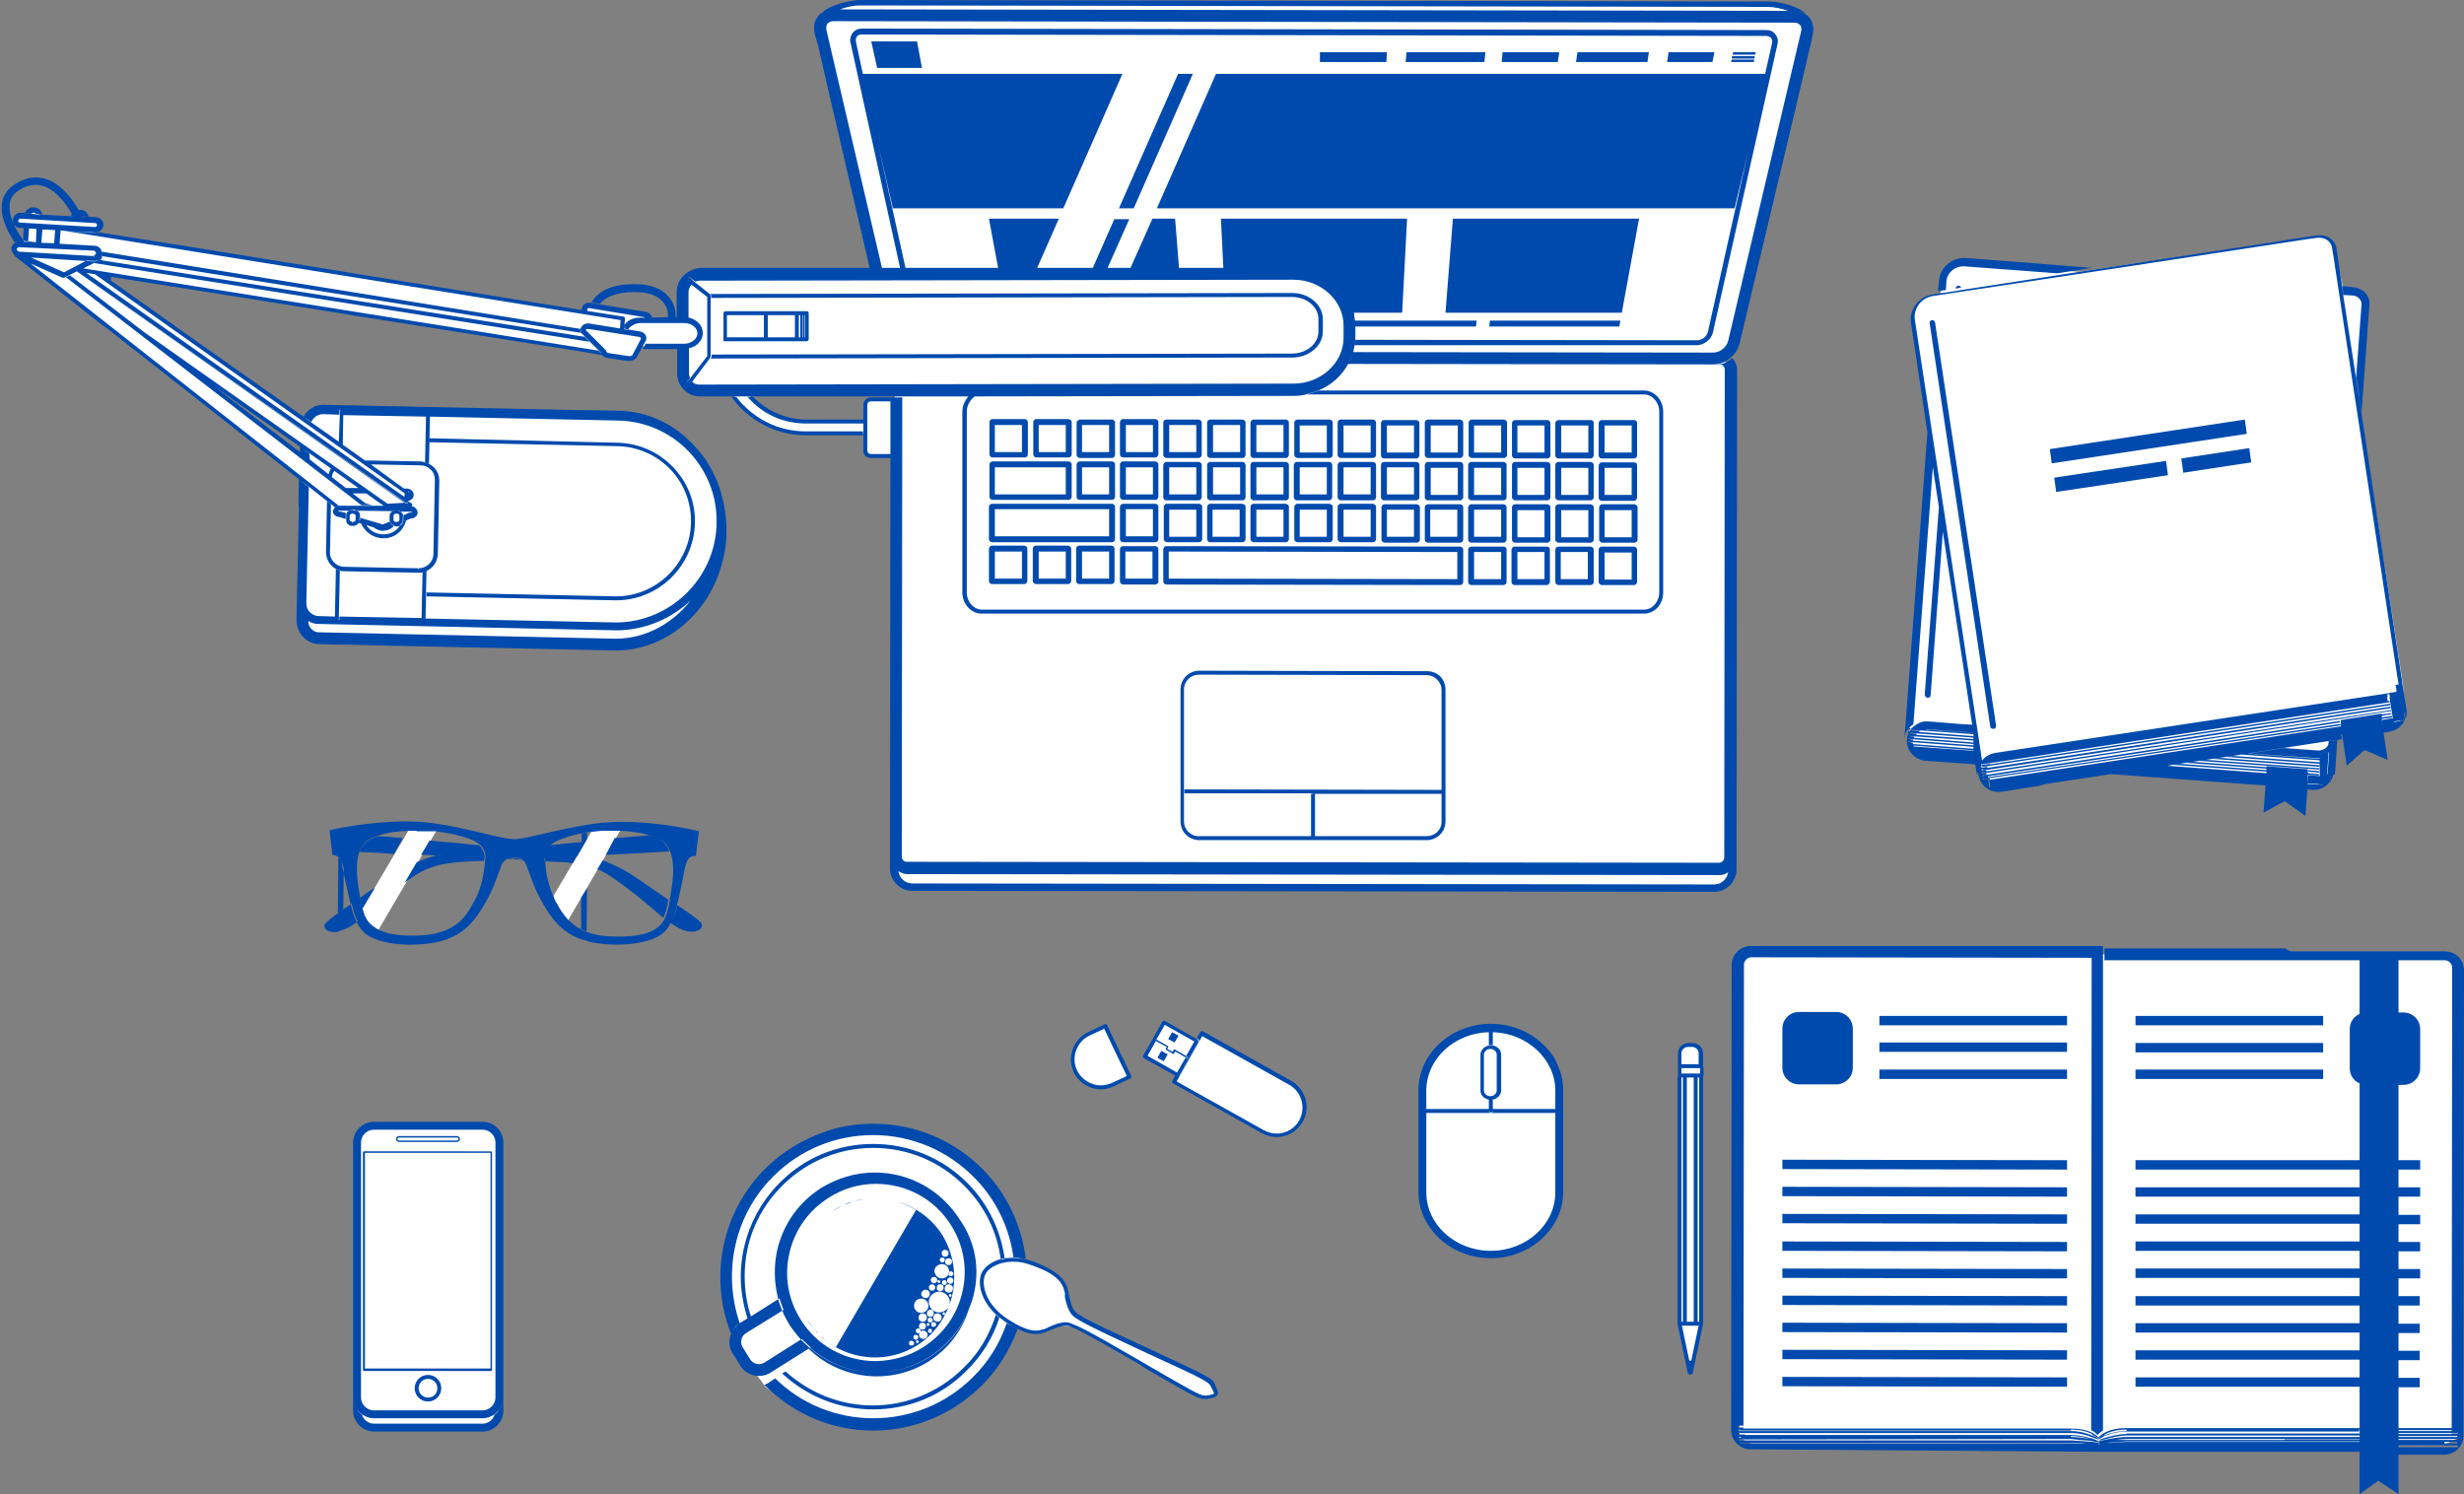
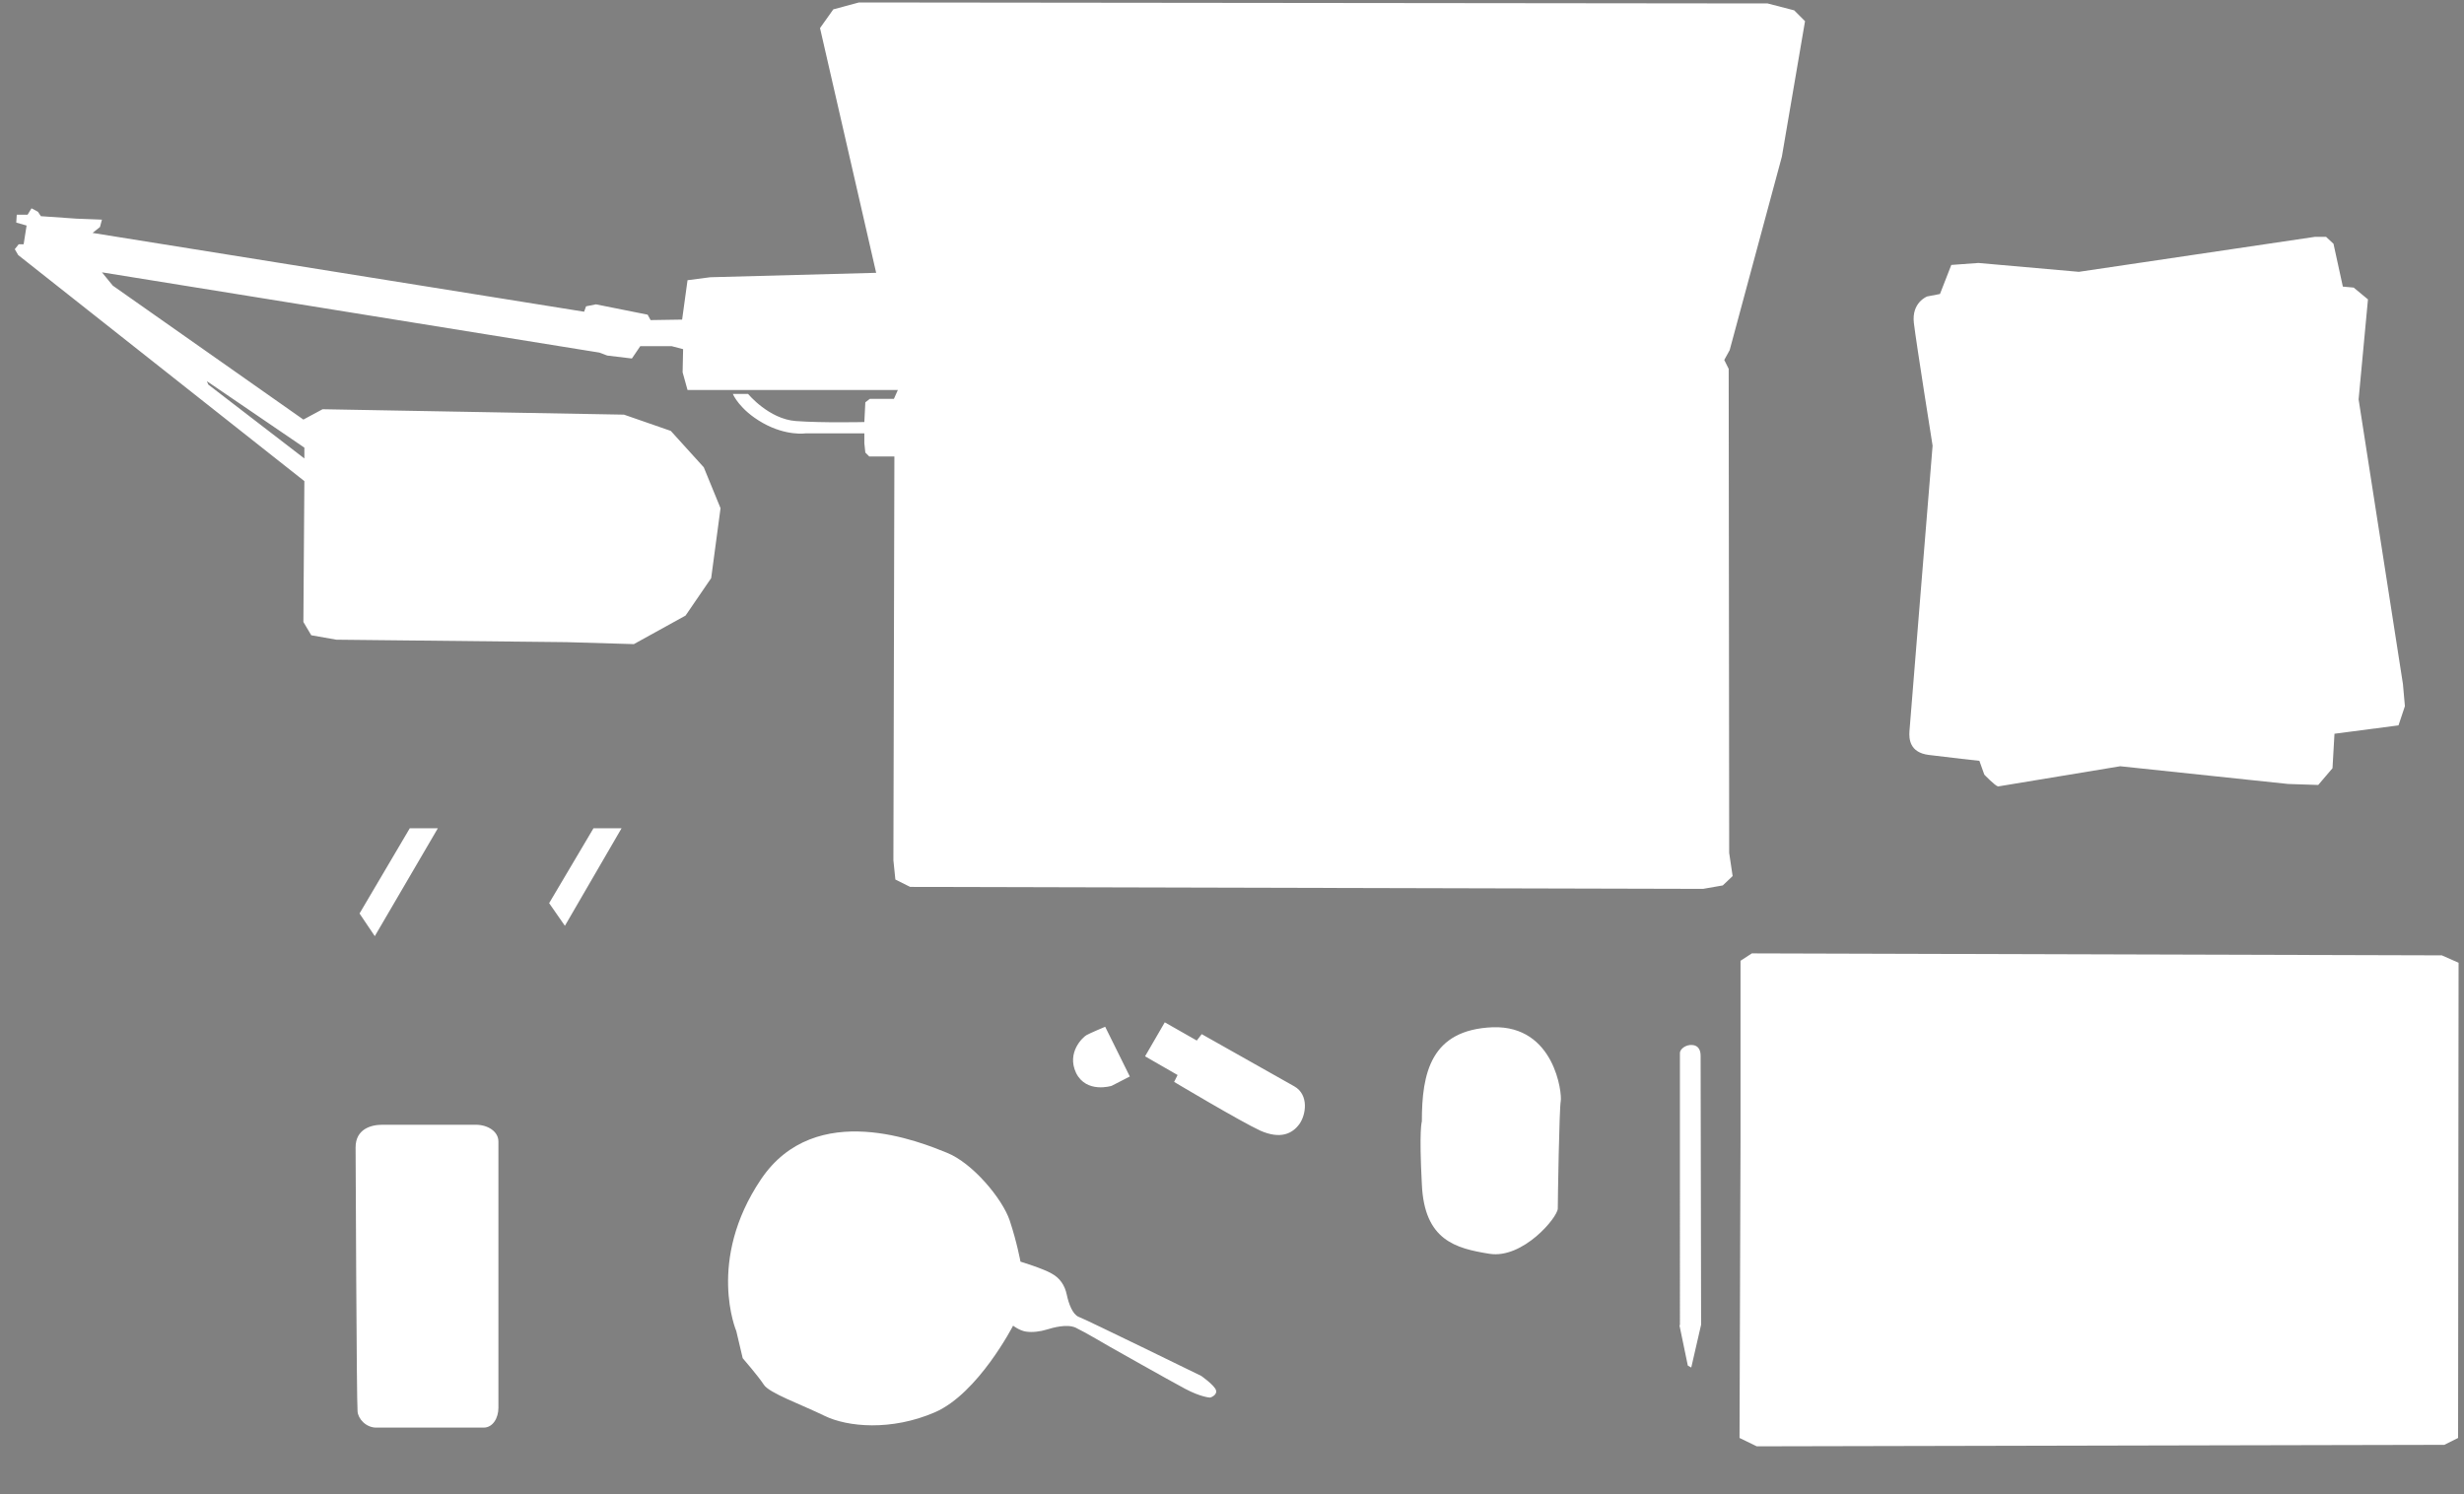
<svg xmlns="http://www.w3.org/2000/svg" fill="#000000" height="303.4" preserveAspectRatio="xMidYMid meet" version="1" viewBox="-0.3 0.0 500.3 303.4" width="500.3" zoomAndPan="magnify">
  <rect x="-0.3" y="0.0" width="500.3" height="303.4" fill="#808080" stroke="none" />
  <g id="change1_1">
    <path d="M224.1,208.5l5,10.1l-3.7,1.9c0,0-5.1,1.6-7.2-2.6c-2-4.2,1.4-7.3,2.1-7.7 C221,209.8,224.1,208.5,224.1,208.5z M238.1,219.7c0,0,13.4,8,17.5,9.9c4.1,1.8,6.5,0.6,7.9-1.3c1.4-1.9,2-6-1-7.7 S243.7,210,243.7,210l-1,1.3l-6.5-3.7l-4,6.9l6.6,3.8L238.1,219.7z M150.5,275.8c0,0,3.2,3.7,4.3,5.4c1.1,1.7,7.6,4,12.3,6.3 c4.7,2.3,13.6,3.1,22.4-0.7c8.8-3.8,15.9-17.6,15.9-17.6s1.3,1,2.6,1.2c1.3,0.2,2.9,0,4.2-0.4s4.1-1.2,5.9-0.4 c1.7,0.8,6.8,3.8,6.8,3.8s12.2,6.9,15.4,8.6c3.2,1.7,5,1.8,5.1,1.8s1.5-0.5,1.2-1.5c-0.3-1-3-2.9-3-2.9s-23.7-11.6-24.9-12 c-1.2-0.5-2-2.6-2.4-4.5c-0.4-1.9-1.4-3.4-3.1-4.3c-1.7-1-6.3-2.4-6.3-2.4s-0.7-3.9-2.2-8.4c-1.5-4.4-7.5-11.6-12.7-13.7 c-5.2-2.1-26.7-11.1-37.8,5.4c-11.1,16.5-5,30.8-5,30.8L150.5,275.8z M72.3,286.6c0.1,1.5,1.7,3.3,3.8,3.3c2.1,0,19.9,0,21.8,0 c1.9,0,3-2,3-4s0-52.1,0-54.1c0-2-2.1-3.4-4.6-3.4c-2.4,0-16.7,0-19,0c-2.3,0-5.4,0.9-5.4,4.6C71.9,233,72.1,285.1,72.3,286.6z M350.9,71.1l-1.1,2l0.9,1.8l0.1,98.3l0.7,4.7l-2,1.9l-4,0.7l-161-0.4l-3-1.5l-0.4-3.9l0.2-82h-5.1l-0.8-0.8l-0.2-1.9v-2h-11.9 c0,0-3.9,0.6-8.7-2.1c-4.8-2.7-6.1-5.9-6.1-5.9h3.1c0,0,4.2,5.1,9.7,5.5c5.5,0.4,13.9,0.2,13.9,0.2l0.2-4l0.9-0.7h4.9l0.8-1.8h-38.7 h-4l-1-3.6l0.1-4.7l-2.3-0.6h-6.4l-1.7,2.5l-5-0.6l-1.6-0.6l-101-16.3l2.2,2.7l38.7,27.2l3.9-2.1l61.2,1.1l9.5,3.3l6.7,7.4l3.4,8.3 l-1.9,14.2l-5.2,7.6l-10.5,5.8l-13.6-0.4L68,129.9l-5.1-0.9l-1.6-2.7l0.2-28.6L3.4,51.8l-0.7-1.2l0.8-1h1l0.6-3.8l-2.1-0.6l0.1-1.6 h2.2l0.8-1.3l1.3,0.7L8,43.9l7.2,0.5l5.2,0.2L20,46.1l-1.5,1.2l99.8,16l0.4-1.1l2-0.4l10.5,2.1l0.6,1.1l6.4-0.1l1.1-8l4.6-0.6 l33.7-0.9L166.2,5.7l2.7-3.8l5.2-1.4l184.5,0.2l5.4,1.4l2.2,2.2l-4.7,27.5L350.9,71.1z M41.7,77.4l0.3,0.7l19.5,15v-2.2L41.7,77.4z M352.9,292l3.5,1.7l139.6-0.3l2.8-1.4l0.1-96.5l-3.4-1.5l-140.1-0.4l-2.3,1.5v36.8L352.9,292z M340.7,269.1l1.7,8.2l0.7,0.4l2-8.7 c0,0-0.1-53.5-0.1-54.6s-0.4-2.1-1.7-2.2c-1.4-0.1-2.5,0.9-2.5,1.6V269.1z M288.4,240.5c0.5,11.4,6.9,13,13.7,14.1 c6.8,1.1,13.9-7.4,13.9-9.2s0.3-20.3,0.6-21.8c0.3-1.5-1.2-15.4-13.8-15c-12.6,0.5-14.4,9.3-14.4,19.1 C288.4,227.8,287.8,229.2,288.4,240.5z M405.4,159.7l24.8-4.1l34.1,3.6l6.1,0.2l2.9-3.4l0.4-7l13-1.7l1.3-3.9l-0.4-4.5l-9-57.8 l1.9-20.3l-2.9-2.4l-2.2-0.2l-1.9-8.7l-1.5-1.4h-2.3l-47.9,7.1l-20.4-1.8l-5.5,0.4l-2.3,5.9l-2.6,0.5c0,0-3.2,1.2-2.7,5.4 c0.5,4.2,3.8,24.9,3.8,24.9s-4.6,56.5-4.7,58c-0.1,1.5,0,4.3,3.9,4.8c3.9,0.5,10.3,1.2,10.3,1.2l1,2.8 C402.6,157.3,404.8,159.6,405.4,159.7z M75.8,190.1l12.8-21.9h-5.7l-10.2,17.3L75.8,190.1z M114.4,188l11.5-19.8h-5.7l-9,15.2 L114.4,188z" fill="#ffffff" />
  </g>
  <g id="change2_1">
-     <path d="M68.3,185.3L68.3,185.3l0.1-11.3v0L68.3,185.3z M118.8,180.3l-0.1,8.9h0L118.8,180.3L118.8,180.3z M117.8,170.9l0-1.7l0,0L117.8,170.9L117.8,170.9z M118.9,170.3l0-1.2l0,0L118.9,170.3L118.9,170.3z M69.4,176 c-0.2-0.8-0.5-1.5-1-1.9l-0.1,11.3c0.4-0.3,0.8-0.5,1.1-0.8l0.1-8.2C69.4,176.3,69.4,176.1,69.4,176z M117.7,182.3l0,6.5h0 L117.7,182.3L117.7,182.3z M117.7,182.3l0,6.5c0.3,0.2,0.7,0.3,1.1,0.5l0.1-8.9L117.7,182.3z M118.6,170.9l0.3-0.6l0-1.2 c-0.4,0.1-0.8,0.1-1.1,0.2l0,1.7C118,170.9,118.3,170.9,118.6,170.9z M140.2,189.2c1.5,0,2.4-0.9,1.9-1.7c-0.4-0.7-3.1-2.5-4.9-3.7 c-0.3,1.4-0.7,2.6-1.3,3.6C137.6,188.7,139,189.2,140.2,189.2z M86.9,170.7l-1.7,2.9c0.3,0,0.7,0,1,0c0.7,0,1.4,0.1,2.1,0.1 c0.4-0.1,0.8-0.2,1.1-0.2c0,0,3.6-0.3,8.4-0.7c-0.2-0.5-0.5-0.9-0.9-1.2c-0.2,0-0.3,0-0.5,0C93.9,171.3,90.5,171,86.9,170.7z M116,175.3l0.8-1.4c-2.1,0.1-4.4,0.2-6.6,0.3c0,0.2,0,0.5,0.1,0.7c0.7,0,1.3,0.1,1.8,0.1C113.4,175,114.7,175.1,116,175.3z M81.5,170.2c-1.8-0.2-3.5-0.3-5.1-0.4c-0.5,0.2-1,0.4-1.5,0.6c-1.1,0.6-1.8,1.5-2.2,2.6c2,0.1,4.5,0.2,7,0.4L81.5,170.2z M122.1,174.7l-1.1,1.8c1,0.4,1.9,0.9,2.9,1.6c4,2.7,8.1,6.2,10.5,8.3c0.5-1.1,0.8-2.3,1-3.7c-1.8-1.2-4.6-3.2-6.9-4.7 C126.9,176.8,124.4,175.6,122.1,174.7z M105.9,174.6c-0.1-0.1-0.3-0.1-0.4-0.2c-0.6,0-1.1,0.1-1.7,0.1 C104.5,174.5,105.2,174.6,105.9,174.6z M122.7,173.6c4.5-0.2,9.4-0.5,12.9-0.7c-0.4-1.1-1.1-2-2.2-2.6c-0.5-0.3-1.1-0.5-1.7-0.7 c-2.2,0.2-4.7,0.4-7.2,0.6L122.7,173.6z M73.2,184.5c0.1,0.5,0.3,0.9,0.4,1.4c0,0,0,0,0,0C73.5,185.5,73.3,185,73.2,184.5z M72.8,182.3c0,0.1,0,0.2,0.1,0.3c0.1,0.7,0.2,1.3,0.4,1.9l2.5-4.2C74.6,181,73.6,181.7,72.8,182.3z M69.4,188.8 c0.9-0.3,1.8-0.8,2.9-1.7c-0.5-1.1-0.9-2.2-1.2-3.6c-0.5,0.3-1,0.7-1.6,1.1c-0.4,0.3-0.8,0.5-1.1,0.8l0,0c-1.3,0.9-2.4,1.8-2.7,2.2 c-0.5,0.8,0.4,1.7,1.9,1.7c0.3,0,0.5,0,0.8-0.1h0C68.6,189,69,188.9,69.4,188.8z M105.5,174.4c-0.7-0.3-1.3-0.2-1.3-0.2 s-0.9-0.1-1.7,0.3c0.4,0,0.9,0,1.3-0.1C104.4,174.5,104.9,174.4,105.5,174.4z M118.6,170.9c-0.3,0-0.5,0-0.8,0.1h0 c-2.3,0.2-4.5,0.4-6.3,0.6c-0.8,0.6-1.3,1.4-1.2,2.6l0,0c2.2-0.1,4.5-0.2,6.6-0.3L118.6,170.9z M88.3,173.7c-1.2,0.3-2.6,0.8-4,1.4 l-2.4,4.1c0.6-0.4,1.1-0.8,1.7-1.2c4-2.7,7.9-2.9,11.9-3.1c0.6,0,1.5-0.1,2.5-0.1c0-0.2,0-0.4,0.1-0.6c0-0.5-0.1-1-0.3-1.4 c-4.8,0.4-8.4,0.7-8.4,0.7C89.1,173.6,88.7,173.6,88.3,173.7z M68.4,174L68.4,174c-0.3-0.2-0.7-0.4-1.2-0.4c0,0-0.6-5-0.6-5 s0.7-0.2,1.8-0.4l0,0c0.3-0.1,0.7-0.1,1.1-0.2c2.9-0.5,7.6-1.2,12.9-1.2c8.7,0,18.3,3.6,21.7,3.6c2.3,0,7.7-1.7,13.6-2.7l0,0 c0.4-0.1,0.7-0.1,1.1-0.2l0,0c2.3-0.4,4.7-0.6,7-0.6c8.7,0,15.8,1.9,15.8,1.9s-0.6,4.9-0.6,5c-1.5-0.1-1.9,1.1-2.2,2.3 c-0.3,1.2-0.7,3.9-1.4,6.7c-0.1,0.4-0.2,0.8-0.3,1.2c-0.3,1.4-0.7,2.6-1.3,3.6c-0.4,0.7-0.8,1.3-1.5,1.9c-2,1.8-7.9,3-14.2,1.9 c-0.5-0.1-1-0.2-1.4-0.4h0c-0.4-0.1-0.8-0.2-1.1-0.3h0c-4.3-1.6-6.2-4.7-7.7-7.3c-1.8-3-2.8-6.5-3.4-7.9c-0.2-0.4-0.4-0.7-0.7-0.8 c-0.1-0.1-0.3-0.1-0.4-0.2c-0.7-0.3-1.3-0.2-1.3-0.2s-0.9-0.1-1.7,0.3c-0.3,0.2-0.6,0.5-0.8,0.9c-0.6,1.4-1.6,4.9-3.4,7.9 c-1.8,3-4,6.8-10.2,8c-6.2,1.1-12.1,0-14.2-1.9c-0.8-0.7-1.3-1.5-1.7-2.3c-0.5-1.1-0.9-2.2-1.2-3.6c-0.1-0.3-0.1-0.5-0.2-0.8 c-0.6-2.6-1.1-5-1.4-6.3c0-0.1-0.1-0.3-0.1-0.4C69.2,175.2,68.9,174.5,68.4,174z M114.5,170.1c-0.9,0.3-2.1,0.7-3,1.5 c-0.8,0.6-1.3,1.4-1.2,2.6l0,0c0,0.2,0,0.5,0.1,0.7c0.1,2.2,0.6,5,1.8,7.4c0.1,0.3,0.2,0.6,0.4,0.9c0.4,0.6,0.7,1.3,1.2,2l0,0 c0,0,0,0,0,0c0.2,0.3,0.4,0.5,0.6,0.8c0,0,0,0,0,0l0,0c0.3,0.3,0.5,0.7,0.9,1c0,0,0,0,0,0c0.7,0.7,1.5,1.3,2.6,1.8h0 c0.3,0.2,0.7,0.3,1.1,0.5h0c1.6,0.6,3.6,0.9,6.2,0.9c6,0,8.4-1.5,9.5-3.7c0.5-1.1,0.8-2.3,1-3.7c0,0,0-0.1,0-0.1 c0.5-2.9,1.2-6.9,0.1-9.7c-0.4-1.1-1.1-2-2.2-2.6c-0.5-0.3-1.1-0.5-1.7-0.7c-2.2-0.7-4.6-0.9-6.3-1c-0.3,0-0.6,0-0.9,0 c-0.1,0-0.2,0-0.3,0c-0.1,0-0.2,0-0.2,0c-0.1,0-0.1,0-0.2,0c-0.1,0-0.1,0-0.2,0c-0.1,0-0.2,0-0.2,0c-0.2,0-0.3,0-0.5,0 c-0.2,0-0.3,0-0.5,0c-0.9,0-1.8,0.1-2.6,0.2c-0.1,0-0.2,0-0.3,0c-0.2,0-0.5,0.1-0.7,0.1l0,0c-0.4,0.1-0.8,0.1-1.1,0.2l0,0 C116.4,169.5,115.3,169.8,114.5,170.1z M84,168.7c-0.2,0-0.3,0-0.5,0c-0.1,0-0.3,0-0.4,0c-0.2,0-0.4,0-0.6,0c0,0-0.1,0-0.1,0 c-1.7,0.1-3.9,0.3-6,1c-0.5,0.2-1,0.4-1.5,0.6c-1.1,0.6-1.8,1.5-2.2,2.6c-1,2.7-0.4,6.4,0.1,9.3c0,0.1,0,0.2,0.1,0.3 c0.1,0.7,0.2,1.3,0.4,1.9l0,0c0.1,0.5,0.3,0.9,0.4,1.4c0.3,0.6,0.6,1.2,1.1,1.7l0,0l0,0c0.2,0.2,0.4,0.4,0.7,0.6c0,0,0,0,0,0l0,0 c1.5,1.2,3.9,1.9,8,1.9c9.1,0,10.9-4.2,12.5-7c1.5-2.6,2-5.8,2.2-8.3c0-0.2,0-0.4,0.1-0.6c0-0.5-0.1-1-0.3-1.4 c-0.2-0.5-0.5-0.9-0.9-1.2c-0.9-0.8-2.1-1.2-3.1-1.5c-1.3-0.4-3.3-0.9-5.9-1.2c0,0-0.1,0-0.1,0c-0.2,0-0.3,0-0.5,0 c-0.2,0-0.5,0-0.8,0c-0.3,0-0.7,0-1,0c-0.3,0-0.5,0-0.8,0c0,0-0.1,0-0.2,0c-0.1,0-0.2,0-0.3,0C84.2,168.7,84.1,168.7,84,168.7z M22.2,56.9l0-0.7L20.8,56L22.2,56.9z M163.4,88.4h4.2l0,0h1.1l0,0h6.2v-0.8h-11.6c-5.7,0-10.8-2.7-14.1-7l-1,0 C151.7,85.4,157.2,88.4,163.4,88.4z M163.4,86h11.6v-0.8h-6.2h0h-1.1h0h-4.2c-4.3,0-8.1-1.8-10.9-4.6l-1.1,0 C154.4,84,158.6,86,163.4,86z M176.5,93h4l0-0.8h-4c-0.4,0-0.7-0.3-0.7-0.7v-9.3c0-0.4,0.3-0.7,0.7-0.7h4l0-0.8h-4 c-0.8,0-1.5,0.7-1.5,1.5v3V86v1.6v0.8v3C174.9,92.3,175.6,93,176.5,93z M243,211l-0.3-0.2l0.7-1.2c0.1-0.1,0.1-0.2,0.2-0.2 c0.1,0,0.2,0,0.3,0l18,10.1c2.9,1.7,4,5.4,2.3,8.3c-1.1,1.9-3.1,3.1-5.3,3.1c-1,0-2.1-0.3-3-0.8l-18-10.1c-0.1-0.1-0.2-0.1-0.2-0.2 c0-0.1,0-0.2,0-0.3l0.7-1.2l0.3,0.2c0.1,0,0.1,0.1,0.2,0.1c0.1,0,0.3-0.1,0.3-0.2l3.9-6.9c0.1-0.1,0.1-0.2,0-0.3 C243.1,211.1,243.1,211.1,243,211z M238.6,219.6l17.7,9.9c0.8,0.4,1.7,0.7,2.6,0.7c1.9,0,3.7-1,4.6-2.7c1.4-2.5,0.5-5.8-2-7.2 l-17.7-9.9L238.6,219.6z M217.6,217.4C217.6,217.4,217.6,217.4,217.6,217.4c-0.6-1.4-0.6-2.9-0.1-4.3c0-0.1,0.1-0.2,0.1-0.3 c0,0,0,0,0,0c0.6-1.4,1.6-2.5,3-3.2l3.4-1.6c0.1,0,0.2-0.1,0.3,0c0.1,0,0.2,0.1,0.2,0.2l4.9,10.3c0.1,0.2,0,0.4-0.2,0.5l-3.4,1.6 c-0.8,0.4-1.7,0.6-2.6,0.6h0c-2.3,0-4.5-1.4-5.5-3.5C217.6,217.6,217.6,217.5,217.6,217.4z M218.4,217.4c0.9,1.8,2.8,3,4.8,3h0 c0.8,0,1.6-0.2,2.3-0.5l3-1.4l-4.6-9.6l-3,1.4c-1.3,0.6-2.2,1.7-2.7,3C217.7,214.7,217.8,216.1,218.4,217.4z M232,214.9 c-0.1-0.1-0.2-0.1-0.2-0.2c0-0.1,0-0.2,0-0.3l3.9-6.9c0.1-0.2,0.4-0.3,0.5-0.2l6.3,3.6l0.3,0.2c0.1,0.1,0.2,0.1,0.2,0.2 c0,0.1,0,0.2,0,0.3l-3.9,6.9c-0.1,0.1-0.2,0.2-0.3,0.2c-0.1,0-0.1,0-0.2-0.1l-0.3-0.2L232,214.9z M234,211c0,0.1,0,0.2,0.1,0.2 l0.3,0.2l-1.7,3l6,3.4l1.7-3l0.3,0.2c0,0,0.1,0,0.1,0c0.1,0,0.1,0,0.1-0.1c0-0.1,0-0.2-0.1-0.2l-0.3-0.2l1.7-3l-6-3.4l-1.7,3 l-0.3-0.2C234.2,210.9,234.1,210.9,234,211z M234.7,214.8l1.3,0.7l0.8-1.4l-1.3-0.7L234.7,214.8z M239,210.3l-1.3-0.7l-0.8,1.4 l1.3,0.7L239,210.3z M234.1,211.2l0.3,0.2l2.2,1.2l-0.2,0.4c0,0.1,0,0.2,0.1,0.2l1.4,0.8c0,0,0.1,0,0.1,0c0,0,0.1,0,0.1-0.1l0.2-0.4 l2.1,1.2l0.3,0.2c0,0,0.1,0,0.1,0c0.1,0,0.1,0,0.1-0.1c0-0.1,0-0.2-0.1-0.2l-0.3-0.2l-2.3-1.3c0,0-0.1,0-0.1,0c0,0-0.1,0-0.1,0.1 l0,0l-0.2,0.4l-1.1-0.6l0.2-0.4l0,0c0-0.1,0-0.2-0.1-0.2l-2.3-1.3l-0.3-0.2c-0.1,0-0.2,0-0.2,0.1C234,211.1,234,211.1,234.1,211.2z M463.7,192.6l-36.7,0l0,51.1l0-48.7l51.8,0v-0.1h7.9v0.1l9.4,0c0.8,0,1.5,0.7,1.5,1.5l-0.1,93.5h1.1c0.1,0,0.2,0.1,0.2,0.2 c0,0.1-0.1,0.2-0.2,0.2h-1.1l0,0.3h1.1c0.1,0,0.2,0.1,0.2,0.2c0,0.1-0.1,0.2-0.2,0.2h-1.1v0c0,0.1,0,0.2-0.1,0.3h1.1 c0.1,0,0.2,0.1,0.2,0.2c0,0.1-0.1,0.2-0.2,0.2h-1.2c0,0.1-0.1,0.2-0.2,0.3h1.4c0.1,0,0.2,0.1,0.2,0.2c0,0.1-0.1,0.2-0.2,0.2h-1.7 c-0.2,0.1-0.4,0.2-0.7,0.3h2.4c0.1,0,0.2,0.1,0.2,0.2c0,0.1-0.1,0.2-0.2,0.2H496l0,0.3h2.6c0.1,0,0.2,0.1,0.2,0.2 c0,0.1-0.1,0.2-0.2,0.2H496l0,0.3v0v0l0-0.3h-9.3v1.5l9.3,0h0c1,0,2-0.4,2.7-1.1c0.7-0.7,1.2-1.7,1.2-2.8l0.1-94.4 c0-2.2-1.7-3.9-3.9-3.9l-31.3,0h0L463.7,192.6z M478.8,293.4h-51.9l0,1.4l-2.4,0v0l54.3,0V293.4z M431.4,292.8c-0.5,0-2.5,0.1-4,0.3 h51.4v-0.3H431.4z M463.6,292.4l-34.6,0c-0.7,0.1-1.4,0.2-1.9,0.3c1.4-0.1,3.7-0.3,4.3-0.3H463.6z M496,293.1l0-0.3h-9.3v0.3H496z M424.5,294.8l2.4,0l0-1.4h-1c-0.1,0-0.1-0.1-0.1-0.1c0,0,0,0.1-0.1,0.1h-72.6c-0.1,0-0.2-0.1-0.2-0.2c0-0.1,0.1-0.2,0.2-0.2h71.1 c-1.4-0.1-3.4-0.3-4-0.3h-67.2c-0.1,0-0.2-0.1-0.2-0.2c0-0.1,0.1-0.2,0.2-0.2h67.2c0.6,0,2.9,0.2,4.3,0.3c-0.6-0.1-1.3-0.2-2-0.3 l-67.1-0.1c-0.2,0-0.5-0.1-0.7-0.2h-1.7c-0.1,0-0.2-0.1-0.2-0.2c0-0.1,0.1-0.2,0.2-0.2h1.2c-0.1-0.1-0.1-0.2-0.2-0.3h-1.1 c-0.1,0-0.2-0.1-0.2-0.2c0-0.1,0.1-0.2,0.2-0.2h0.9c0-0.1,0-0.2-0.1-0.3h-0.9c-0.1,0-0.2-0.1-0.2-0.2c0-0.1,0.1-0.2,0.2-0.2h0.9 l0-0.3h-0.9c-0.1,0-0.2-0.1-0.2-0.2c0-0.1,0.1-0.2,0.2-0.2h0.9l0.1-93.6c0-0.8,0.7-1.5,1.5-1.5l69.1,0.1l-0.1,95.9 c0.8,0.4,1.2,0.9,1.3,1c0.1-0.1,0.4-0.5,1.1-0.9l0-47.3l0-51.1v0l-11.7,0h0l-1.1,0l-48.3,0l-1.1,0h0l-9.3,0c-2.2,0-3.9,1.8-3.9,3.9 l-0.1,94.4c0,1.1,0.5,2.1,1.2,2.8c0.7,0.7,1.7,1.1,2.7,1.1L424.5,294.8z M426.9,291.5l0-0.1c-0.2,0.1-0.3,0.2-0.5,0.3 C426.6,291.7,426.8,291.6,426.9,291.5z M426.9,292.4L426.9,292.4c0,0-0.1,0-0.1,0C426.9,292.4,426.9,292.4,426.9,292.4z M426.9,292 L426.9,292c-0.1,0-0.2,0-0.3,0.1C426.7,292.1,426.8,292,426.9,292z M425.8,292.4C425.8,292.4,425.8,292.4,425.8,292.4 C425.8,292.4,425.8,292.4,425.8,292.4C425.9,292.4,425.9,292.4,425.8,292.4C425.9,292.4,425.9,292.4,425.8,292.4z M425.8,292.8 C425.8,292.9,425.8,292.9,425.8,292.8C425.8,292.9,425.8,292.9,425.8,292.8C425.9,292.9,425.9,292.9,425.8,292.8 C425.9,292.9,425.9,292.9,425.8,292.8z M425.8,293.1C425.8,293.1,425.8,293.1,425.8,293.1C425.9,293.1,425.9,293.1,425.8,293.1 C425.9,293.1,425.9,293.1,425.8,293.1C425.8,293.1,425.8,293.1,425.8,293.1z M425.8,292.6C425.8,292.6,425.8,292.6,425.8,292.6 C425.8,292.7,425.8,292.7,425.8,292.6C425.9,292.7,425.9,292.7,425.8,292.6C425.9,292.6,425.9,292.6,425.8,292.6z M425.8,292.1 C425.8,292.1,425.8,292.1,425.8,292.1C425.8,292.2,425.8,292.2,425.8,292.1C425.8,292.2,425.8,292.2,425.8,292.1 C425.8,292.1,425.9,292.1,425.8,292.1z M424.5,291.3l0,0.1c0.3,0.1,0.5,0.2,0.7,0.3C425.1,291.6,424.8,291.5,424.5,291.3z M424.5,292.3L424.5,292.3c0.1,0.1,0.2,0.1,0.3,0.1C424.8,292.4,424.7,292.3,424.5,292.3z M424.5,291.8L424.5,291.8 c0.2,0.1,0.4,0.2,0.5,0.2C424.9,292,424.7,291.9,424.5,291.8z M365,205.5c-1.9,0-3.4,1.5-3.4,3.4l0,7.9c0,1.9,1.5,3.4,3.4,3.4l7.5,0 c1.9,0,3.4-1.5,3.4-3.4l0-7.9c0-1.9-1.5-3.4-3.4-3.4L365,205.5z M381.3,206.3l0,1.9l38.1,0l0-1.9L381.3,206.3z M381.3,211.7l0,1.9 l38.1,0l0-1.9L381.3,211.7z M381.3,217.2l0,1.9l38.1,0l0-1.9L381.3,217.2z M361.6,235.5l0,1.9l57.8,0.1l0-1.9L361.6,235.5z M361.6,241l0,1.9l57.8,0.1l0-1.9L361.6,241z M361.6,246.5l0,1.9l57.8,0.1l0-1.9L361.6,246.5z M361.6,252.1l0,1.9l57.8,0.1l0-1.9 L361.6,252.1z M361.6,257.6l0,1.9l57.8,0.1l0-1.9L361.6,257.6z M361.6,263.1l0,1.9l57.8,0.1l0-1.9L361.6,263.1z M361.6,268.6l0,1.9 l57.8,0.1l0-1.9L361.6,268.6z M361.6,274.1l0,1.9l57.8,0.1l0-1.9L361.6,274.1z M419.4,281.6l0-1.9l-57.8-0.1l0,1.9L419.4,281.6z M476.8,209l0,7.9c0,1.4,0.8,2.6,2,3.1v-14.1C477.6,206.4,476.8,207.6,476.8,209z M491.1,216.9l0-7.9c0-1.9-1.5-3.4-3.4-3.4l-1,0 v14.7l1,0C489.6,220.3,491.1,218.8,491.1,216.9z M433.3,206.3l0,1.9l38.1,0l0-1.9L433.3,206.3z M433.3,211.8l0,1.9l38.1,0l0-1.9 L433.3,211.8z M433.3,217.2l0,1.9l38.1,0l0-1.9L433.3,217.2z M491.1,235.6l-4.4,0v1.9l4.4,0L491.1,235.6z M433.3,235.6l0,1.9l45.5,0 v-1.9L433.3,235.6z M491.1,241.1l-4.4,0v1.9l4.4,0L491.1,241.1z M433.3,241.1l0,1.9l45.5,0v-1.9L433.3,241.1z M491.1,246.7l-4.4,0 v1.9l4.4,0L491.1,246.7z M433.3,246.6l0,1.9l45.5,0v-1.9L433.3,246.6z M491.1,254.1l0-1.9l-4.4,0v1.9L491.1,254.1z M433.3,252.1 l0,1.9l45.5,0v-1.9L433.3,252.1z M491.1,259.6l0-1.9l-4.4,0v1.9L491.1,259.6z M433.3,257.6l0,1.9l45.5,0v-1.9L433.3,257.6z M491,265.1l0-1.9l-4.4,0v1.9L491,265.1z M433.3,263.2l0,1.9l45.5,0v-1.9L433.3,263.2z M491,270.7l0-1.9l-4.4,0v1.9L491,270.7z M433.3,268.7l0,1.9l45.5,0v-1.9L433.3,268.7z M433.3,274.2l0,1.9l45.5,0v-1.9L433.3,274.2z M491,276.2l0-1.9l-4.4,0v1.9L491,276.2z M491,281.7l0-1.9l-4.4,0v1.9L491,281.7z M433.3,279.7l0,1.9l45.5,0v-1.9L433.3,279.7z M420.2,290.3c2.2,0,3.6,0.5,4.4,1 c0.3,0.2,0.5,0.3,0.7,0.5c0.4,0.2,0.6,0.3,0.6,0.4c0,0,0,0,0,0c0,0,0,0,0,0c0-0.1-0.1-0.1,0-0.2c0,0,0,0,0,0c-0.1-0.1-0.5-0.6-1.3-1 c-0.9-0.5-2.3-0.9-4.4-0.9H354h-0.9c-0.1,0-0.2,0.1-0.2,0.2c0,0.1,0.1,0.2,0.2,0.2h0.9H420.2z M420.2,291c1.9,0,3.4,0.5,4.4,0.9 c0.2,0.1,0.4,0.2,0.5,0.2c0.4,0.1,0.7,0.2,0.7,0.3c0,0,0,0,0,0c0-0.1,0-0.1,0-0.2c0,0,0,0,0,0c0,0,0,0,0,0c0,0-0.3-0.2-0.6-0.4 c-0.2-0.1-0.4-0.2-0.7-0.3c-1-0.4-2.4-0.9-4.4-0.9H354h-0.9c-0.1,0-0.2,0.1-0.2,0.2c0,0.1,0.1,0.2,0.2,0.2h0.9H420.2z M425.8,292.4 C425.8,292.4,425.8,292.4,425.8,292.4C425.8,292.4,425.8,292.4,425.8,292.4C425.8,292.4,425.8,292.4,425.8,292.4z M420.2,291.6 c1.5,0,3.2,0.4,4.3,0.7c0.1,0,0.2,0.1,0.3,0.1c0.5,0.1,0.9,0.2,0.9,0.2c0,0,0,0,0,0.1c0,0,0,0,0,0c0,0,0,0-0.1,0 c0-0.1,0-0.1,0.1-0.1c0,0,0,0,0,0c0,0,0,0,0,0c0,0,0,0,0,0c0,0,0,0,0,0c0,0,0,0,0,0c0,0-0.3-0.1-0.7-0.3c-0.2-0.1-0.3-0.1-0.5-0.2 c-1.1-0.3-2.8-0.7-4.3-0.7H354h-0.9c-0.1,0-0.2,0.1-0.2,0.2c0,0.1,0.1,0.2,0.2,0.2h1.1H420.2z M425.8,292.8 C425.8,292.8,425.8,292.9,425.8,292.8C425.8,292.9,425.8,292.9,425.8,292.8C425.8,292.8,425.8,292.8,425.8,292.8 c0-0.1,0.1-0.1,0.1-0.1c0,0,0,0,0,0c0,0,0-0.1,0-0.1c0,0-0.4-0.1-0.9-0.2c-0.1,0-0.2,0-0.3-0.1c-1.3-0.2-3.2-0.5-4.3-0.5h-65.9h-1.2 c-0.1,0-0.2,0.1-0.2,0.2c0,0.1,0.1,0.2,0.2,0.2h1.7h65.4c0.6,0,1.5,0.1,2.4,0.2c0.7,0.1,1.4,0.2,2,0.3 C425.2,292.8,425.7,292.8,425.8,292.8z M425.7,293.1C425.8,293.1,425.8,293.1,425.7,293.1c0.1,0,0.1,0,0.1,0 C425.8,293,425.8,293,425.7,293.1c0-0.1,0.1-0.1,0.1-0.1c0,0,0,0,0,0c0,0,0-0.1-0.1-0.1c-0.1,0-0.5,0-1.2-0.1 c-1.4-0.1-3.7-0.3-4.3-0.3h-67.2c-0.1,0-0.2,0.1-0.2,0.2c0,0.1,0.1,0.2,0.2,0.2h67.2c0.5,0,2.5,0.1,4,0.3H425.7z M425.8,293.2 C425.8,293.1,425.8,293.1,425.8,293.2c-0.1-0.1-0.1-0.1-0.1-0.1h-1.5h-71.1c-0.1,0-0.2,0.1-0.2,0.2c0,0.1,0.1,0.2,0.2,0.2h72.6 c0.1,0,0.1-0.1,0.1-0.1C425.8,293.3,425.8,293.3,425.8,293.2C425.8,293.2,425.8,293.2,425.8,293.2z M486.7,290v0.4h10.8h1.1 c0.1,0,0.2-0.1,0.2-0.2c0-0.1-0.1-0.2-0.2-0.2h-1.1H486.7z M425.8,292.1C425.8,292.1,425.8,292.1,425.8,292.1 C425.9,292.1,425.8,292.1,425.8,292.1c0,0,0.3-0.2,0.6-0.4c0.1-0.1,0.3-0.2,0.5-0.3c0.8-0.5,2.2-1.1,4.6-1.1h47.3V290h-47.3 c-2.3,0-3.7,0.5-4.6,1c-0.7,0.4-1,0.8-1.1,0.9c0,0,0,0,0,0C425.8,292,425.8,292.1,425.8,292.1z M486.7,290.6v0.4h10.8h1.1 c0.1,0,0.2-0.1,0.2-0.2c0-0.1-0.1-0.2-0.2-0.2h-1.1H486.7z M431.5,290.6c-2,0-3.6,0.5-4.6,0.9c-0.2,0.1-0.3,0.2-0.5,0.2 c-0.4,0.2-0.6,0.3-0.6,0.4c0,0,0,0,0,0c0,0,0,0,0,0c-0.1,0.1-0.1,0.1,0,0.2c0,0,0,0,0,0c0,0,0,0,0,0c0,0,0,0,0,0c0,0,0,0,0,0 c0,0,0-0.1,0-0.1c0,0,0.3-0.1,0.7-0.3c0.1-0.1,0.2-0.1,0.3-0.2c0.9-0.4,2.5-1,4.6-1h47.3v-0.4H431.5z M431.5,291.2 c-1.7,0-3.4,0.5-4.5,0.8c-0.1,0-0.2,0.1-0.3,0.1c-0.4,0.1-0.7,0.2-0.7,0.3c0,0,0,0,0,0.1c0,0,0,0,0,0c0,0-0.1,0.1-0.1,0.1 c0,0,0,0,0.1,0c0,0,0,0,0,0c0,0,0-0.1,0-0.1c0,0,0.4-0.1,0.9-0.2c0,0,0.1,0,0.1,0c1.1-0.3,2.9-0.8,4.5-0.8h47.3v-0.4H431.5z M486.7,291.2v0.4h10.7h1.2c0.1,0,0.2-0.1,0.2-0.2c0-0.1-0.1-0.2-0.2-0.2h-1.1H486.7z M431.5,291.8c-1.2,0-3.3,0.3-4.5,0.6 c0,0-0.1,0-0.1,0c-0.5,0.1-0.9,0.2-0.9,0.2c0,0,0,0,0,0.1c0,0,0,0,0,0c0,0-0.1,0.1-0.1,0.1c0,0,0,0,0.1,0.1c0,0,0,0,0,0 c0,0,0-0.1,0.1-0.1c0.1,0,0.5,0,1.2-0.1c0.6-0.1,1.2-0.2,1.9-0.3c0.9-0.1,1.8-0.2,2.4-0.2h47.4v-0.4H431.5z M486.7,291.8v0.4h10.2 h1.7c0.1,0,0.2-0.1,0.2-0.2c0-0.1-0.1-0.2-0.2-0.2h-1.4H486.7z M463.6,292.4h-32.2c-0.6,0-2.9,0.2-4.3,0.3c-0.6,0-1.1,0.1-1.2,0.1 c0,0,0,0-0.1,0.1c0,0,0,0,0,0c0,0-0.1,0-0.1,0.1c0,0,0,0,0.1,0.1c0,0,0,0,0,0c0,0,0-0.1,0.1-0.1h1.5c1.4-0.1,3.4-0.3,4-0.3h47.4 v-0.4H463.6z M486.7,292.4v0.4h9.3h0h2.6c0.1,0,0.2-0.1,0.2-0.2c0-0.1-0.1-0.2-0.2-0.2h-2.4H486.7z M486.7,293.1v0.4h9.3h0h2.6 c0.1,0,0.2-0.1,0.2-0.2c0-0.1-0.1-0.2-0.2-0.2H496h0H486.7z M478.8,293.4v-0.4h-51.4H426c0,0,0,0-0.1,0.1c0,0,0,0,0,0 c0,0-0.1,0-0.1,0.1c0,0,0,0,0.1,0.1c0,0,0,0.1,0.1,0.1h1H478.8z M486.7,293.4v-0.4v-0.3v-0.4v-0.3v-0.4v-0.3v-0.4V291v-0.4v-0.3V290 v-8.3v-1.9v-3.6v-1.9v-3.6v-1.9v-3.6v-1.9v-3.6v-1.9v-3.6v-1.9v-3.6v-1.9v-3.6v-1.9v-3.6v-1.9v-15.3v-14.7V195v-0.1h-7.9v0.1v10.9 V220v15.6v1.9v3.6v1.9v3.6v1.9v3.6v1.9v3.6v1.9v3.6v1.9v3.6v1.9v3.6v1.9v3.6v1.9v8.3v0.4v0.3v0.4v0.3v0.4v0.3v0.4v0.3v0.4v0.3v0.4 v1.4v2.2v6.1l3.8-2.7l4.1,2.7V297v-2.2V293.4z M72.7,289.5c0.8,0.7,1.8,1.2,2.9,1.2h22.1c2.3,0,4.2-1.9,4.2-4.2v-2.6 c0,1.4-0.7,2.6-1.8,3.4c-0.3,1-1.3,1.8-2.4,1.8H75.6c-1.1,0-2.1-0.8-2.4-1.8c-1.1-0.8-1.8-2-1.8-3.4v2.6 C71.4,287.6,71.9,288.7,72.7,289.5z M71.4,283.8v-49.2V232c0-2.3,1.9-4.2,4.2-4.2h22.1c2.3,0,4.2,1.9,4.2,4.2v1.9v0.7v49.2 c0,1.4-0.7,2.6-1.8,3.4c-0.7,0.5-1.5,0.8-2.4,0.8H75.6c-0.9,0-1.7-0.3-2.4-0.8C72.1,286.5,71.4,285.2,71.4,283.8z M73,234.6v49.2 c0,1.4,1.2,2.6,2.6,2.6h22.1c1.4,0,2.6-1.2,2.6-2.6v-49.2V232c0-1.4-1.2-2.6-2.6-2.6H75.6c-1.4,0-2.6,1.2-2.6,2.6V234.6z M89.3,281.9c0,1.5-1.2,2.7-2.7,2.7s-2.7-1.2-2.7-2.7c0-1.5,1.2-2.7,2.7-2.7S89.3,280.4,89.3,281.9z M88.5,281.9 c0-1.1-0.9-1.9-1.9-1.9c-1.1,0-1.9,0.9-1.9,1.9c0,1.1,0.9,1.9,1.9,1.9C87.7,283.8,88.5,283,88.5,281.9z M99.4,233.8 c0.1,0,0.2,0.1,0.2,0.2v2.6v41.6c0,0.1-0.1,0.2-0.2,0.2H73.6c-0.1,0-0.2-0.1-0.2-0.2v-41.6V234c0-0.1,0.1-0.2,0.2-0.2H99.4z M99.3,236.7v-2.5v-0.1h-2.5h-3.8h-0.6H80.7h-6.9v2.6v30.3v6.4v4.4v0.1h25.5V236.7z M80.7,230.7h11.8c0.3,0,0.6,0.3,0.6,0.6 c0,0.3-0.3,0.6-0.6,0.6H80.7c-0.3,0-0.6-0.3-0.6-0.6C80.1,230.9,80.4,230.7,80.7,230.7z M80.4,231.3c0,0.1,0.1,0.3,0.3,0.3h11.8 c0.1,0,0.3-0.1,0.3-0.3c0-0.1-0.1-0.3-0.3-0.3H80.7C80.6,231,80.4,231.1,80.4,231.3z M316.6,217.9c0.3,1.1,0.5,2.3,0.5,3.5v3.1v17.5 c0,7.4-6.6,13.5-14.7,13.5c-8.1,0-14.7-6.1-14.7-13.5v-17.5v-3.1c0-7.4,6.6-13.5,14.7-13.5c5.7,0,10.6,3,13.1,7.3 C315.9,216.1,316.3,217,316.6,217.9z M316.7,225.6c0-0.2-0.2-0.4-0.4-0.4h-0.8v-3.7c0-6.4-5.7-11.7-12.7-11.9v-0.8 c0-0.2-0.2-0.4-0.4-0.4c-0.2,0-0.4,0.2-0.4,0.4v0.8c-7,0.2-12.7,5.4-12.7,11.9v3.7h-0.8c-0.2,0-0.4,0.2-0.4,0.4 c0,0.2,0.2,0.4,0.4,0.4h0.8v16.1c0,6.6,5.9,11.9,13.1,11.9c7.2,0,13.1-5.3,13.1-11.9V226h0.8C316.5,226,316.7,225.8,316.7,225.6z M302,225.6v-0.4h-12.7h-0.8c-0.2,0-0.4,0.2-0.4,0.4c0,0.2,0.2,0.4,0.4,0.4h0.8h13.1C302.2,226,302,225.8,302,225.6z M316.3,225.2 h-0.8h-12.7v0.4c0,0.2-0.2,0.4-0.4,0.4h13.1h0.8c0.2,0,0.4-0.2,0.4-0.4C316.7,225.3,316.5,225.2,316.3,225.2z M302,212.4 c0.1,0,0.3-0.1,0.4-0.1c0.1,0,0.3,0.1,0.4,0.1v-2.8v-0.8c0-0.2-0.2-0.4-0.4-0.4c-0.2,0-0.4,0.2-0.4,0.4v0.8V212.4z M302.4,223.4 c-0.1,0-0.3-0.1-0.4-0.1v1.8v0.4c0,0.2,0.2,0.4,0.4,0.4c0.2,0,0.4-0.2,0.4-0.4v-0.4v-1.8C302.6,223.4,302.5,223.4,302.4,223.4z M302.4,223.4c-0.1,0-0.3-0.1-0.4-0.1c-1-0.2-1.7-0.9-1.7-1.9v-7.2c0-1,0.8-1.7,1.7-1.9c0.1,0,0.3-0.1,0.4-0.1 c0.1,0,0.3,0.1,0.4,0.1c1,0.2,1.7,0.9,1.7,1.9v7.2c0,1-0.8,1.7-1.7,1.9C302.6,223.4,302.5,223.4,302.4,223.4z M301,221.4 c0,0.7,0.6,1.2,1.3,1.2c0.7,0,1.3-0.5,1.3-1.2v-7.2c0-0.7-0.6-1.2-1.3-1.2c-0.7,0-1.3,0.5-1.3,1.2V221.4z M388.2,147.1l4-52.9 l-1.1-7.1l-4.7,62.7c0,0,0,0.1,0,0.1C386.5,148.7,387.2,147.7,388.2,147.1z M472.5,150.5l0,0.4c-0.1,0.9-1,1.5-2.1,1.5l-6.9-0.5l0,0 l9.1,0.7l0.1-1.3l1.4,0.1c0-0.1,0.1-0.2,0.1-0.3l0.1-0.8L472.5,150.5z M394.8,58.9l0.1-1.7c0.1-1.8,1.8-3.3,3.8-3.1l18.7,1.4 l7.1-1.1l-10.1-0.8l-1.1-0.1l-14.4-1.1c-2.8-0.2-5.3,1.9-5.5,4.6l-0.2,2.1L394.8,58.9z M475.5,59.9l1.8,0.1c0.6,0,1.1,0.3,1.4,0.6 c0.3,0.3,0.5,0.7,0.5,1.1l-1.1,14.9l1.1,7.1l1.6-21.9c0.1-0.9-0.3-1.7-0.9-2.4c-0.6-0.6-1.5-1-2.4-1.1l-2.2-0.2L475.5,59.9z M391.6,146.5C391.6,146.5,391.6,146.5,391.6,146.5l8.6,0.7l0,0l-8.4-0.6C391.7,146.5,391.7,146.5,391.6,146.5z M391.1,141.7 C391.1,141.7,391.1,141.7,391.1,141.7c0.3,0,0.6-0.2,0.6-0.5l2.5-33.5l-0.8-5l-2.9,38.4C390.6,141.4,390.8,141.7,391.1,141.7z M397.4,58c-0.3,0-0.6,0.2-0.6,0.5l0,0.1l1.1-0.2C397.8,58.2,397.6,58,397.4,58z M473,158.5c0.2-0.4,0.4-0.8,0.5-1.2l-0.5,0 L473,158.5z M459.8,158.5l-26.8-2l-4.7,0.7l31.4,2.3L459.8,158.5z M471.4,158.6l-0.1,0.8l-3.2-0.2l-0.1,1.1l1.2,0.1 c0.1,0,0.2,0,0.3,0c1.3,0,2.5-0.6,3.2-1.6L471.4,158.6z M401.3,154.1l-13.5-1l0.1-1.5l0.4,0c-0.1-0.1-0.1-0.2-0.1-0.2l-1.2-0.1 c-0.1,0-0.2-0.1-0.1-0.2c0-0.1,0.1-0.1,0.2-0.1c0,0,0,0,0,0l1,0.1c0-0.1,0-0.2,0-0.3l-0.9-0.1c-0.1,0-0.2-0.1-0.1-0.2 c0-0.1,0.1-0.1,0.2-0.1c0,0,0,0,0,0l0.8,0.1c0-0.1,0-0.1,0-0.2c0,0,0-0.1,0-0.1l-0.8-0.1c-0.1,0-0.2-0.1-0.1-0.2 c0-0.1,0.1-0.1,0.2-0.1c0,0,0,0,0,0l0.9,0.1c0-0.1,0-0.2,0.1-0.3l-0.9-0.1c-0.1,0-0.2-0.1-0.1-0.2c0-0.1,0.1-0.2,0.2-0.1l1.1,0.1 c0.1-0.1,0.1-0.2,0.2-0.3l-1.3-0.1c-0.1,0-0.2-0.1-0.1-0.2c0-0.1,0.1-0.2,0.2-0.1l1.5,0.1c0.1-0.1,0.3-0.2,0.4-0.3l-1.9-0.1 c-0.1,0-0.2-0.1-0.1-0.2c0-0.1,0.1-0.2,0.2-0.1l2.6,0.2c0.2,0,0.3-0.1,0.4-0.1c0.1,0,0.1,0,0.2,0l9.8,0.7l-0.2-1.6l-8.6-0.6 l-0.8-0.1c-0.9-0.1-1.8,0.2-2.5,0.7c-1,0.6-1.7,1.7-1.8,2.9c0,0,0,0.1,0,0.1c-0.1,1.1,0.3,2.1,1,2.9c0.7,0.8,1.7,1.3,2.8,1.4 l11.3,0.8L401.3,154.1z M470.8,154l0.1-0.7c0-0.1,0.1-0.1,0.2-0.1c0,0,0,0,0,0l0-0.5l1.5,0.1l0-0.2l-9.1-0.7l-7.1,1.1L470.8,154z M470.7,154.4C470.7,154.4,470.7,154.4,470.7,154.4C470.8,154.4,470.8,154.4,470.7,154.4l0.1-0.3c0,0,0,0,0,0l-14.9-1.1l-1.4,0.2 L470.7,154.4z M390,148.1l-2.6-0.2c-0.1,0-0.2,0.1-0.2,0.1c0,0.1,0.1,0.2,0.1,0.2l1.9,0.1l11.3,0.8l0-0.3L390,148.1z M470.7,155.1 C470.7,155.1,470.7,155.1,470.7,155.1C470.7,155.1,470.7,155,470.7,155.1l0.1-0.3c0,0,0,0,0,0l-17.6-1.3l-1.4,0.2L470.7,155.1z M388.8,148.6l-1.5-0.1c-0.1,0-0.2,0.1-0.2,0.1c0,0.1,0.1,0.2,0.1,0.2l1.3,0.1l12.1,0.9l0-0.3L388.8,148.6z M470.6,155.7 C470.6,155.7,470.6,155.7,470.6,155.7C470.7,155.7,470.7,155.7,470.6,155.7l0.1-0.3c0,0,0,0,0,0l-20.2-1.5l-1.4,0.2L470.6,155.7z M388.3,149.2l-1.1-0.1c-0.1,0-0.2,0.1-0.2,0.1c0,0.1,0.1,0.2,0.1,0.2l0.9,0.1l12.6,0.9l0-0.3L388.3,149.2z M460,155.5l8.4,0.6l0,0 l2.2,0.2l0,0c0,0,0,0,0,0l0-0.3c0,0,0,0,0,0l-22.9-1.7l-1.4,0.2L460,155.5L460,155.5z M388.1,149.8l-0.9-0.1c0,0,0,0,0,0 c-0.1,0-0.2,0.1-0.2,0.1c0,0.1,0.1,0.2,0.1,0.2l0.8,0.1l12.8,1l0-0.3L388.1,149.8z M460,155.8l-15-1.1l-1.4,0.2l16.4,1.2L460,155.8z M470.6,156.9C470.6,156.9,470.6,156.9,470.6,156.9l0-0.3c0,0,0,0,0,0l-2.2-0.2l0,0.3L470.6,156.9 C470.5,156.9,470.5,156.9,470.6,156.9z M388,150.4l-0.8-0.1c0,0,0,0,0,0c-0.1,0-0.2,0.1-0.2,0.1c0,0.1,0.1,0.2,0.1,0.2l0.9,0.1 l12.9,1l0-0.3L388,150.4z M460,156.4l-17.7-1.3l-1.4,0.2l19.1,1.4L460,156.4z M470.5,157.5C470.6,157.5,470.6,157.5,470.5,157.5 c0.1-0.1,0-0.1,0-0.2l0-0.1c0,0,0,0,0,0l-2.2-0.2l0,0.3L470.5,157.5C470.5,157.5,470.5,157.5,470.5,157.5z M387.1,151 C387.1,151,387.1,151,387.1,151c-0.1,0-0.2,0.1-0.2,0.1c0,0.1,0.1,0.2,0.1,0.2l1.2,0.1l12.8,1l0-0.3l-12.9-1L387.1,151z M470.8,153.3l-0.1,0.7l0,0.2l0,0.3l0,0.4l0,0.3l0,0.4l0,0.3l0,0.4l0,0.3l0,0.4l0,0.3l0,0.4l0,0.1c0,0,0,0,0.1,0.1 c0,0,0,0.1,0.1,0.1l0,0l0.3-4.4c0,0,0,0,0,0C470.9,153.2,470.9,153.2,470.8,153.3z M468.2,159.1l3.2,0.2l0.1-0.8l-0.8-0.1l0.1-0.8 l-2.4-0.2L468.2,159.1z M387.9,151.6l-0.1,1.5l13.5,1l-0.2-1.6l-12.7-0.9L387.9,151.6z M459.9,157l-20.1-1.5l-6.8,1l26.8,2 L459.9,157z M472.2,157.2l0.3-4.4l-1.5-0.1l0,0.5l-0.3,4.4l0,0.2l-0.1,0.8l0.8,0.1l1.4,0.1l0.1,0l0-0.3l0.1-1.2L472.2,157.2z M472.7,151.3l-0.1,1.3l0,0.2l-0.3,4.4l0.9,0.1l0.5,0l0.1,0l0.4-5.9l-0.1,0L472.7,151.3z M468.2,159.1l0.1-1.5l0-0.2l0-0.3l0-0.3 l0-0.3l0-0.3l0,0l-8.4-0.6l0,0l0,0.3l0,0.3l0,0.3l0,0.3l0,0.2l-0.1,1.5l-0.1,1.1l-0.4,5.4l4.1-2.2l0.2-0.1l1,0.7l0,0l3.2,2.3 l0.4-5.4L468.2,159.1z M486.2,140.4l0.1,0l0-0.1C486.2,140.3,486.2,140.3,486.2,140.4z M402.2,154.8l-13.7-89.9 c-0.3-2.3,1.3-4.4,3.7-4.8l41-6.2l35.4-5.4l1.5-0.2c1.5-0.2,2.9,0.6,3.1,2l0.3,1.8l12.9,84.9l0.3,1.8c0,0.1,0,0.2,0,0.4l0.8-0.1 c0-0.1,0-0.2,0-0.3l-8.3-54.8l-1.1-7.1l-2.6-16.8l-0.2-1.6l-1.2-8.1c-0.3-1.7-2-2.9-4-2.6l-6.6,1l-1.1,0.2l-37.9,5.8l-7.1,1.1 l-19.5,3l-1.1,0.2l-2,0.3l-1.6,0.2l-1.1,0.2c-1.4,0.2-2.5,0.9-3.4,2c-0.8,1.1-1.2,2.4-1,3.7l3.3,22l1.1,7.1l1.3,8.5l0.8,5l6,39.5 l0,0l0.2,1.6l0,0.1l0,0.3l0,0.3l0,0.3l0,0.3l0,0.3l0,0.3l0,0.3l0,0.3l0,0.3l0,0.3l0,0.3l0,0.2l0.2,1.6l0.2,1.1l0.3,1.8 c0,0.1,0,0.1,0,0.1C401.6,156.3,401.8,155.5,402.2,154.8z M401.8,157.5C401.8,157.5,401.8,157.5,401.8,157.5 C401.8,157.5,401.8,157.5,401.8,157.5z M403.8,147.5c0,0.3,0.3,0.5,0.6,0.5c0,0,0.1,0,0.1,0c0.3,0,0.5-0.3,0.5-0.6l-12.4-81.9 c0-0.3-0.3-0.5-0.6-0.5c-0.3,0-0.5,0.3-0.5,0.6L403.8,147.5z M488.1,146c0.2-0.4,0.3-0.8,0.3-1.3l-0.4,0.1L488.1,146z M415.1,159.2 L415.1,159.2l13.2-2l4.7-0.7l6.8-1l1-0.2l1.4-0.2l1.3-0.2l1.4-0.2l1.3-0.2l1.4-0.2l1.3-0.2l1.4-0.2l1.3-0.2l1.4-0.2l1.3-0.2l1.4-0.2 l0.5-0.1l7.1-1.1l0,0l9.1-1.4l1.6-0.2l1.2-0.2l-0.2-1l-71.4,10.8l-0.2-1.5l0.4-0.1c-0.1-0.1-0.1-0.1-0.2-0.2l-1.1,0.2c0,0,0,0,0,0 c-0.1,0-0.1-0.1-0.2-0.1c0-0.1,0-0.2,0.1-0.2l1-0.1c-0.1-0.1-0.1-0.2-0.1-0.3l-0.9,0.1c0,0,0,0,0,0c-0.1,0-0.1-0.1-0.2-0.1 c0-0.1,0-0.2,0.1-0.2l0.8-0.1c0-0.1-0.1-0.1-0.1-0.2c0,0,0-0.1,0-0.1l-0.8,0.1c0,0,0,0,0,0c-0.1,0-0.1-0.1-0.2-0.1 c0-0.1,0-0.2,0.1-0.2l0.9-0.1c0-0.1,0-0.2,0-0.3l-0.9,0.1c0,0,0,0,0,0c-0.1,0-0.1-0.1-0.2-0.1c0-0.1,0-0.2,0.1-0.2l1.1-0.2 c0-0.1,0.1-0.2,0.2-0.3l-1.3,0.2c0,0,0,0,0,0c-0.1,0-0.1-0.1-0.2-0.1c0-0.1,0-0.2,0.1-0.2l1.5-0.2c0,0,0,0,0,0 c0.1-0.1,0.2-0.2,0.4-0.3l-1.9,0.3c0,0,0,0,0,0c-0.1,0-0.1-0.1-0.2-0.1c0-0.1,0-0.2,0.1-0.2l2.6-0.4c0.2-0.1,0.4-0.2,0.6-0.2 l79.5-12.1l-0.1-0.7c0-0.1,0-0.2,0.1-0.2l-0.1-0.5l1.5-0.2l0-0.2l-0.1,0l-81,12.3c-1.1,0.2-2,0.7-2.7,1.6c-0.1,0.2-0.2,0.4-0.3,0.5 c-0.4,0.7-0.5,1.5-0.4,2.3c0,0,0,0.1,0,0.1c0,0.1,0.1,0.2,0.1,0.3c0,0,0,0,0,0c0.4,1.8,2,3.1,3.9,3.1c0.2,0,0.4,0,0.6,0l7.6-1.2 L415.1,159.2z M486.5,146.5l0.1,0.8l-3.2,0.5l0.2,1l1.2-0.2c1.1-0.2,2-0.7,2.7-1.6c0.2-0.2,0.3-0.5,0.4-0.7L486.5,146.5z M484.9,142.6C485,142.6,485,142.6,484.9,142.6l0-0.3c0,0,0,0,0,0l-80.1,12.2l-2.6,0.4c-0.1,0-0.1,0.1-0.1,0.2 c0,0.1,0.1,0.1,0.2,0.1c0,0,0,0,0,0l1.9-0.3L484.9,142.6z M485,143.2C485.1,143.2,485,143.2,485,143.2l0-0.3c0,0,0,0,0,0l-81.2,12.3 l-1.5,0.2c-0.1,0-0.1,0.1-0.1,0.2c0,0.1,0.1,0.1,0.2,0.1c0,0,0,0,0,0l1.3-0.2L485,143.2z M485.1,143.8 C485.1,143.8,485.1,143.8,485.1,143.8l0-0.3c0,0,0,0,0,0l-81.6,12.4l-1.1,0.2c-0.1,0-0.1,0.1-0.1,0.2c0,0.1,0.1,0.1,0.2,0.1 c0,0,0,0,0,0l0.9-0.1L485.1,143.8z M474.7,146L474.7,146l8.3-1.3l0,0l2.2-0.3c0,0,0,0,0,0l0-0.2c0,0,0,0,0,0l-81.8,12.4l-0.9,0.1 c-0.1,0-0.1,0.1-0.1,0.2c0,0.1,0.1,0.1,0.2,0.1c0,0,0,0,0,0l0.8-0.1L474.7,146z M474.8,146.7l0-0.3l-71.4,10.9l-0.8,0.1 c-0.1,0-0.1,0.1-0.1,0.2c0,0.1,0.1,0.1,0.2,0.1c0,0,0,0,0,0l0.9-0.1L474.8,146.7z M485.3,145l0-0.2c0,0,0,0,0,0l-2.2,0.3l0,0.3 L485.3,145C485.3,145.1,485.3,145,485.3,145z M485.5,145.6C485.5,145.5,485.4,145.5,485.5,145.6l-0.1-0.2c0,0,0,0,0,0l-2.2,0.3 l0,0.3l2.2-0.3C485.5,145.7,485.5,145.6,485.5,145.6z M474.9,147.3l0-0.3l-71.3,10.8l-1,0.1c-0.1,0-0.1,0.1-0.1,0.2 c0,0.1,0.1,0.1,0.2,0.1c0,0,0,0,0,0l1.1-0.2L474.9,147.3z M485,142.6l0.1,0.4l0,0.2l0.1,0.4l0,0.2l0.1,0.4l0,0.2l0.1,0.4l0,0.2 l0.1,0.4l0,0.1c0,0,0,0,0.1,0.1c0,0,0,0.1,0.1,0.1c0,0,0,0,0,0l-0.7-4.3c-0.1,0-0.1,0.1-0.1,0.2l0.1,0.7l0,0.2L485,142.6z M483.5,147.8l3.2-0.5l-0.1-0.8l-0.8,0.1l-0.1-0.8l-2.4,0.4L483.5,147.8z M475,147.5L404,158.3l-0.4,0.1l0.2,1.5l71.4-10.8 L475,147.5z M487,144.9l-0.7-4.4l-1.5,0.2l0.1,0.5l0.7,4.3l0,0.2l0.1,0.8l0.8-0.1l1.4-0.2l0.1,0l0-0.2l-0.2-1.2L487,144.9z M486.1,139.1l0.2,1.1l0,0.1l0,0.2l0.7,4.4l0.9-0.1l0.4-0.1l0.1,0l-0.9-5.8l-0.1,0l-0.8,0.1L486.1,139.1z M483.5,147.8l-0.2-1.5 l0-0.2l0-0.3l0-0.3l0-0.3l0-0.3l0,0l-8.3,1.3l0,0l0,0.3l0,0.3l0,0.3l0,0.3l0,0.2l0.2,1.5l0.2,1l0.8,5.4l3.6-3.2l4.7,2l-0.8-5.4 L483.5,147.8z M455.5,85.2l-39.6,6l0.4,2.9l39.6-6L455.5,85.2z M439.5,93.6l-22.7,3.4l0.4,2.9l22.7-3.4L439.5,93.6z M456.4,91 l-13.8,2.1L443,96l13.8-2.1L456.4,91z M340.4,268.5c0.1-0.1,0.2-0.1,0.3-0.1h0.4v-49.6h-0.4c-0.2,0-0.4-0.2-0.4-0.4v50.4 c0,0,0,0,0,0C340.4,268.7,340.4,268.6,340.4,268.5z M342.2,268.4v-49.6h-0.8v49.6H342.2z M345.1,218.8h-0.4v49.6h0.4 c0.1,0,0.2,0.1,0.3,0.1c0.1,0.1,0.1,0.2,0.1,0.3c0,0,0,0,0,0v-50.4C345.5,218.6,345.3,218.8,345.1,218.8z M344.4,268.4v-49.6h-0.8 v49.6H344.4z M345.4,268.5c0.1,0.1,0.1,0.2,0.1,0.3c0,0,0,0,0,0l-2.1,10c0,0.2-0.2,0.3-0.4,0.3h-0.2c-0.2,0-0.4-0.1-0.4-0.3l-2.1-10 c0,0,0,0,0,0c0-0.1,0-0.2,0.1-0.3c0.1-0.1,0.2-0.1,0.3-0.1h0.4h0.3h0.8h1.4h0.8h0.3h0.4C345.2,268.4,345.3,268.4,345.4,268.5z M342.8,278.8l0.7-2.5h-0.4l1.5-7.1H344h-2.2h-0.6l1.5,7.1h-0.4L342.8,278.8z M343.1,276.3h-0.4h-0.4l0.5,2.5l0.7-2.5H343.1z M340.8,218.8h0.4h0.3h0.8h1.4h0.8h0.3h0.4c0.2,0,0.4-0.2,0.4-0.4v-1.9c0,0,0-0.1,0-0.1c0,0.1,0,0.1,0,0.2c0,0.2-0.2,0.3-0.4,0.3 h-0.3v1.1H344h-2.2h-0.7v-1.1h-0.3c-0.2,0-0.3-0.1-0.4-0.3c0-0.1,0-0.1,0-0.2c0,0,0,0.1,0,0.1v1.9 C340.4,218.6,340.5,218.8,340.8,218.8z M340.4,216.6c0-0.1,0-0.1,0-0.2c0-0.1,0-0.2,0-0.3v-2.2c0-1.2,1-2.1,2.1-2.1h0.9 c1.2,0,2.1,1,2.1,2.1v2.2c0,0.1,0,0.2,0,0.3c0,0.1,0,0.1,0,0.2c0,0.2-0.2,0.3-0.4,0.3h-0.3h-3.5h-0.3 C340.6,216.9,340.5,216.8,340.4,216.6z M341.1,216.1h3.5c0,0,0,0,0,0v-2.2c0-0.7-0.6-1.3-1.3-1.3h-0.9c-0.7,0-1.3,0.6-1.3,1.3V216.1 C341.1,216.1,341.1,216.1,341.1,216.1z M180.5,81.5l0,10.7l0,0.8l-0.1,83.4c0,1.2,0.5,2.2,1.2,3c0.8,0.9,2,1.5,3.3,1.5l162.9,0.2 c0,0,0,0,0,0c1.3,0,2.5-0.6,3.3-1.5c0.7-0.8,1.2-1.9,1.2-3l0.1-96.1c0-0.1,0-0.1,0-0.1l-0.1,93.8c0,1.2-0.7,2.3-1.7,2.9 c-0.2,1.4-1.4,2.5-2.8,2.5l-162.9-0.2c-1.4,0-2.6-1.1-2.8-2.5c-1-0.6-1.7-1.7-1.7-2.9l0.1-93.3h0v0.1L180.5,81.5z M347.8,72.8 L347.8,72.8L347.8,72.8L347.8,72.8z M349.6,74.3c0.2,0.2,0.3,0.5,0.3,0.7l-0.1,99.1c0,0.6-0.5,1.1-1.1,1.1v1.2v0v0l0-1.2L183.8,175 c-0.3,0-0.5-0.1-0.7-0.3c-0.2-0.2-0.3-0.5-0.3-0.7l0.1-93.3l-2.4,0l-0.1,93.3c0,1.2,0.7,2.3,1.7,2.9c0.5,0.3,1.1,0.6,1.8,0.6 l164.9,0.2h0c0.7,0,1.3-0.2,1.8-0.6c1-0.6,1.7-1.6,1.7-2.9l0.1-93.8l0-5.3c0-0.9-0.4-1.8-1-2.4c0,0,0,0,0,0c-1,0.9-2.2,1.4-3.5,1.4 l1.1,0C349.2,74,349.4,74.1,349.6,74.3z M265.9,161.2l0,8.6l0.8,0l0-8.6L265.9,161.2z M266.3,170.6L266.3,170.6L266.3,170.6 L266.3,170.6L266.3,170.6z M293.2,160.8L293.2,160.8L293.2,160.8L293.2,160.8z M266.7,161.2l25.7,0l0-0.8l-52.2-0.1l0,0.8l25.7,0 L266.7,161.2z M293.2,140l0,20.8v0l0,6c0,2.1-1.7,3.8-3.8,3.8h0l-23.1,0l0,0l-23.1,0c-1,0-2-0.4-2.7-1.1c-0.7-0.7-1.1-1.7-1.1-2.7 l0-26.8c0-2.1,1.7-3.8,3.8-3.8l46.3,0.1c1,0,2,0.4,2.7,1.1C292.8,138.1,293.2,139,293.2,140z M292.4,166.9l0-5.6l0-0.8l0-20.4 c0-0.8-0.3-1.5-0.9-2.1c-0.6-0.6-1.3-0.9-2.1-0.9l-46.3-0.1c-1.6,0-3,1.3-3,3l0,20.4l0,0.8l0,5.6c0,1.6,1.3,3,3,3l22.7,0l0.8,0 l22.7,0l0,0.4v-0.4C291.1,169.8,292.4,168.5,292.4,166.9z M200.6,92.3l0-6.6c0-0.3,0.3-0.6,0.6-0.6h0l6.6,0c0.3,0,0.6,0.3,0.6,0.6 l0,6.6c0,0.3-0.3,0.6-0.6,0.6h0l-6.6,0C200.9,92.9,200.6,92.6,200.6,92.3z M201.7,91.8l5.5,0l0-5.5l-5.5,0L201.7,91.8z M217.1,85.3 c0.1,0.1,0.2,0.2,0.2,0.4l0,6.6c0,0.3-0.3,0.6-0.6,0.6h0l-6.6,0c-0.3,0-0.6-0.3-0.6-0.6l0-6.6c0-0.3,0.3-0.6,0.6-0.6h0l6.6,0 C216.8,85.2,217,85.2,217.1,85.3z M216.1,86.3l-5.5,0l0,5.5l5.5,0L216.1,86.3z M225.5,85.2c0.3,0,0.6,0.3,0.6,0.6l0,6.6 c0,0.3-0.3,0.6-0.6,0.6h0l-6.6,0c-0.1,0-0.3-0.1-0.4-0.2c-0.1-0.1-0.2-0.2-0.2-0.4l0-6.6c0-0.1,0.1-0.3,0.2-0.4 c0.1-0.1,0.3-0.1,0.4-0.2L225.5,85.2z M224.9,86.3l-5.5,0l0,5.5l5.5,0L224.9,86.3z M234.9,85.7l0,6.6c0,0.1-0.1,0.3-0.2,0.4 c-0.1,0.1-0.2,0.2-0.4,0.2h0l-6.6,0c-0.3,0-0.6-0.3-0.6-0.6l0-6.6c0-0.1,0.1-0.3,0.2-0.4c0.1-0.1,0.2-0.2,0.4-0.2h0l6.6,0 C234.7,85.2,234.9,85.4,234.9,85.7z M233.8,86.3l-5.5,0l0,5.5l5.5,0L233.8,86.3z M243.7,92.4c0,0.3-0.3,0.6-0.6,0.6h0l-6.6,0 c-0.1,0-0.3-0.1-0.4-0.2c-0.1-0.1-0.2-0.2-0.2-0.4l0-6.6c0-0.3,0.3-0.6,0.6-0.6h0l6.6,0c0.1,0,0.3,0.1,0.4,0.2 c0.1,0.1,0.2,0.2,0.2,0.4L243.7,92.4z M242.6,86.3l-5.5,0l0,5.5l5.5,0L242.6,86.3z M252.6,92.4c0,0.3-0.3,0.6-0.6,0.6h0l-6.6,0 c-0.3,0-0.6-0.3-0.6-0.6l0-6.6c0-0.3,0.3-0.6,0.6-0.6h0l6.6,0c0.1,0,0.3,0.1,0.4,0.2c0.1,0.1,0.2,0.2,0.2,0.4L252.6,92.4z M251.5,86.3l-5.5,0l0,5.5l5.5,0L251.5,86.3z M261.4,92.4c0,0.1-0.1,0.3-0.2,0.4c-0.1,0.1-0.2,0.2-0.4,0.2h0l-6.6,0 c-0.3,0-0.6-0.3-0.6-0.6l0-6.6c0-0.1,0.1-0.3,0.2-0.4c0.1-0.1,0.2-0.2,0.4-0.2h0l6.6,0c0.3,0,0.6,0.3,0.6,0.6L261.4,92.4z M260.3,86.3l-5.5,0l0,5.5l5.5,0L260.3,86.3z M269.7,85.2c0.1,0,0.3,0.1,0.4,0.2c0.1,0.1,0.2,0.2,0.2,0.4l0,6.6 c0,0.3-0.3,0.6-0.6,0.6h0l-6.6,0c-0.1,0-0.3-0.1-0.4-0.2c-0.1-0.1-0.2-0.2-0.2-0.4l0-6.6c0-0.3,0.3-0.6,0.6-0.6h0L269.7,85.2z M269.1,86.4l-5.5,0l0,5.5l5.5,0L269.1,86.4z M279.1,92.4c0,0.3-0.3,0.6-0.6,0.6h0l-6.6,0c-0.3,0-0.6-0.3-0.6-0.6l0-6.6 c0-0.3,0.3-0.6,0.6-0.6h0l6.6,0c0.3,0,0.6,0.3,0.6,0.6L279.1,92.4z M278,86.4l-5.5,0l0,5.5l5.5,0L278,86.4z M287.9,92.5 c0,0.1-0.1,0.3-0.2,0.4c-0.1,0.1-0.2,0.2-0.4,0.2h0l-6.6,0c-0.3,0-0.6-0.3-0.6-0.6l0-6.6c0-0.1,0.1-0.3,0.2-0.4 c0.1-0.1,0.2-0.2,0.4-0.2h0l6.6,0c0.1,0,0.3,0.1,0.4,0.2c0.1,0.1,0.2,0.2,0.2,0.4L287.9,92.5z M286.8,86.4l-5.5,0l0,5.5l5.5,0 L286.8,86.4z M296.8,85.8l0,6.6c0,0.1-0.1,0.3-0.2,0.4c-0.1,0.1-0.2,0.2-0.4,0.2h0l-6.6,0c-0.1,0-0.3-0.1-0.4-0.2 c-0.1-0.1-0.2-0.2-0.2-0.4l0-6.6c0-0.3,0.3-0.6,0.6-0.6h0l6.6,0C296.5,85.3,296.8,85.5,296.8,85.8z M295.7,86.4l-5.5,0l0,5.5l5.5,0 L295.7,86.4z M305.5,85.4c0.1,0.1,0.2,0.2,0.2,0.4l0,6.6c0,0.3-0.3,0.6-0.6,0.6h0l-6.6,0c-0.1,0-0.3-0.1-0.4-0.2 c-0.1-0.1-0.2-0.2-0.2-0.4l0-6.6c0-0.3,0.3-0.6,0.6-0.6h0l6.6,0C305.2,85.3,305.4,85.3,305.5,85.4z M304.5,86.4l-5.5,0l0,5.5l5.5,0 L304.5,86.4z M314.3,85.5c0.1,0.1,0.2,0.2,0.2,0.4l0,6.6c0,0.3-0.3,0.6-0.6,0.6h0l-6.6,0c-0.1,0-0.3-0.1-0.4-0.2 c-0.1-0.1-0.2-0.2-0.2-0.4l0-6.6c0-0.3,0.3-0.6,0.6-0.6h0l6.6,0C314.1,85.3,314.2,85.4,314.3,85.5z M313.3,86.4l-5.5,0l0,5.5l5.5,0 L313.3,86.4z M323.3,85.9l0,6.6c0,0.1-0.1,0.3-0.2,0.4c-0.1,0.1-0.2,0.2-0.4,0.2h0l-6.6,0c-0.3,0-0.6-0.3-0.6-0.6l0-6.6 c0-0.1,0.1-0.3,0.2-0.4c0.1-0.1,0.2-0.2,0.4-0.2h0l6.6,0C323.1,85.3,323.3,85.6,323.3,85.9z M322.2,86.4l-5.5,0l0,5.5l5.5,0 L322.2,86.4z M332.1,85.9l0,6.6c0,0.3-0.3,0.6-0.6,0.6h0l-6.6,0c-0.3,0-0.6-0.3-0.6-0.6l0-6.6c0-0.3,0.3-0.6,0.6-0.6h0l6.6,0 C331.9,85.3,332.1,85.6,332.1,85.9z M331,86.4l-5.5,0l0,5.5l5.5,0L331,86.4z M200.6,94.3c0-0.1,0.1-0.3,0.2-0.4 c0.1-0.1,0.2-0.2,0.4-0.2h0l15.5,0c0.1,0,0.3,0.1,0.4,0.2c0.1,0.1,0.2,0.2,0.2,0.4l0,6.6c0,0.3-0.3,0.6-0.6,0.6h0l-15.5,0 c-0.3,0-0.6-0.3-0.6-0.6L200.6,94.3z M201.7,100.4l14.4,0l0-5.5l-14.4,0L201.7,100.4z M218.3,100.9l0-6.6c0-0.3,0.3-0.6,0.6-0.6h0 l6.6,0c0.3,0,0.6,0.3,0.6,0.6l0,6.6c0,0.3-0.3,0.6-0.6,0.6h0l-6.6,0C218.5,101.5,218.3,101.2,218.3,100.9z M219.4,100.4l5.5,0l0-5.5 l-5.5,0L219.4,100.4z M234.7,93.9c0.1,0.1,0.2,0.2,0.2,0.4l0,6.6c0,0.3-0.3,0.6-0.6,0.6h0l-6.6,0c-0.1,0-0.3-0.1-0.4-0.2 c-0.1-0.1-0.2-0.2-0.2-0.4l0-6.6c0-0.3,0.3-0.6,0.6-0.6h0l6.6,0C234.5,93.8,234.6,93.8,234.7,93.9z M233.8,94.9l-5.5,0l0,5.5l5.5,0 L233.8,94.9z M243.7,101c0,0.1-0.1,0.3-0.2,0.4c-0.1,0.1-0.2,0.2-0.4,0.2h0l-6.6,0c-0.3,0-0.6-0.3-0.6-0.6l0-6.6 c0-0.1,0.1-0.3,0.2-0.4c0.1-0.1,0.2-0.2,0.4-0.2h0l6.6,0c0.3,0,0.6,0.3,0.6,0.6L243.7,101z M242.6,94.9l-5.5,0l0,5.5l5.5,0 L242.6,94.9z M252.6,101c0,0.3-0.3,0.6-0.6,0.6h0l-6.6,0c-0.1,0-0.3-0.1-0.4-0.2c-0.1-0.1-0.2-0.2-0.2-0.4l0-6.6 c0-0.3,0.3-0.6,0.6-0.6h0l6.6,0c0.1,0,0.3,0.1,0.4,0.2c0.1,0.1,0.2,0.2,0.2,0.4L252.6,101z M251.5,94.9l-5.5,0l0,5.5l5.5,0 L251.5,94.9z M261.4,101c0,0.3-0.3,0.6-0.6,0.6h0l-6.6,0c-0.1,0-0.3-0.1-0.4-0.2c-0.1-0.1-0.2-0.2-0.2-0.4l0-6.6 c0-0.3,0.3-0.6,0.6-0.6h0l6.6,0c0.1,0,0.3,0.1,0.4,0.2c0.1,0.1,0.2,0.2,0.2,0.4L261.4,101z M260.3,94.9l-5.5,0l0,5.5l5.5,0 L260.3,94.9z M270.2,101c0,0.1-0.1,0.3-0.2,0.4c-0.1,0.1-0.2,0.2-0.4,0.2h0l-6.6,0c-0.3,0-0.6-0.3-0.6-0.6l0-6.6 c0-0.1,0.1-0.3,0.2-0.4c0.1-0.1,0.2-0.2,0.4-0.2h0l6.6,0c0.3,0,0.6,0.3,0.6,0.6L270.2,101z M269.1,94.9l-5.5,0l0,5.5l5.5,0 L269.1,94.9z M279.1,101c0,0.3-0.3,0.6-0.6,0.6h0l-6.6,0c-0.1,0-0.3-0.1-0.4-0.2c-0.1-0.1-0.2-0.2-0.2-0.4l0-6.6 c0-0.3,0.3-0.6,0.6-0.6h0l6.6,0c0.1,0,0.3,0.1,0.4,0.2c0.1,0.1,0.2,0.2,0.2,0.4L279.1,101z M278,94.9l-5.5,0l0,5.5l5.5,0L278,94.9z M287.9,101c0,0.3-0.3,0.6-0.6,0.6h0l-6.6,0c-0.3,0-0.6-0.3-0.6-0.6l0-6.6c0-0.3,0.3-0.6,0.6-0.6c0,0,0,0,0,0l6.6,0 c0.3,0,0.6,0.3,0.6,0.6L287.9,101z M286.8,94.9l-5.5,0l0,5.5l5.5,0L286.8,94.9z M296.8,94.4l0,6.6c0,0.1-0.1,0.3-0.2,0.4 c-0.1,0.1-0.2,0.2-0.4,0.2h0l-6.6,0c-0.3,0-0.6-0.3-0.6-0.6l0-6.6c0-0.1,0.1-0.3,0.2-0.4c0.1-0.1,0.2-0.2,0.4-0.2h0l6.6,0 C296.5,93.8,296.8,94.1,296.8,94.4z M295.7,95l-5.5,0l0,5.5l5.5,0L295.7,95z M305.4,94c0.1,0.1,0.2,0.2,0.2,0.4l0,6.6 c0,0.3-0.3,0.6-0.6,0.6c0,0,0,0,0,0l-6.6,0c-0.1,0-0.3-0.1-0.4-0.2c-0.1-0.1-0.2-0.2-0.2-0.4l0-6.6c0-0.3,0.3-0.6,0.6-0.6h0l6.6,0 C305.2,93.9,305.3,93.9,305.4,94z M304.5,95l-5.5,0l0,5.5l5.5,0L304.5,95z M314.3,94c0.1,0.1,0.2,0.2,0.2,0.4l0,6.6 c0,0.3-0.3,0.6-0.6,0.6c0,0,0,0,0,0l-6.6,0c-0.1,0-0.3-0.1-0.4-0.2c-0.1-0.1-0.2-0.2-0.2-0.4l0-6.6c0-0.3,0.3-0.6,0.6-0.6h0l6.6,0 C314,93.9,314.2,93.9,314.3,94z M313.3,95l-5.5,0l0,5.5l5.5,0L313.3,95z M323.1,94c0.1,0.1,0.2,0.2,0.2,0.4l0,6.6 c0,0.3-0.3,0.6-0.6,0.6h0l-6.6,0c-0.1,0-0.3-0.1-0.4-0.2c-0.1-0.1-0.2-0.2-0.2-0.4l0-6.6c0-0.3,0.3-0.6,0.6-0.6h0l6.6,0 C322.9,93.9,323,93.9,323.1,94z M322.2,95l-5.5,0l0,5.5l5.5,0L322.2,95z M332.1,94.5l0,6.6c0,0.1-0.1,0.3-0.2,0.4 c-0.1,0.1-0.2,0.2-0.4,0.2h0l-6.6,0c-0.3,0-0.6-0.3-0.6-0.6l0-6.6c0-0.1,0.1-0.3,0.2-0.4c0.1-0.1,0.2-0.2,0.4-0.2h0l6.6,0 C331.9,93.9,332.1,94.1,332.1,94.5z M331,95l-5.5,0l0,5.5l5.5,0L331,95z M225.9,102.5c0.1,0.1,0.2,0.2,0.2,0.4l0,6.6 c0,0.3-0.3,0.6-0.6,0.6h0l-24.4,0c-0.1,0-0.3-0.1-0.4-0.2c-0.1-0.1-0.2-0.2-0.2-0.4l0-6.6c0-0.3,0.3-0.6,0.6-0.6h0l24.4,0 C225.7,102.3,225.8,102.4,225.9,102.5z M224.9,103.4l-23.2,0l0,5.5l23.2,0L224.9,103.4z M234.9,102.9l0,6.6c0,0.3-0.3,0.6-0.6,0.6h0 l-6.6,0c-0.3,0-0.6-0.3-0.6-0.6l0-6.6c0-0.3,0.3-0.6,0.6-0.6h0l6.6,0C234.6,102.3,234.9,102.6,234.9,102.9z M233.8,103.4l-5.5,0 l0,5.5l5.5,0L233.8,103.4z M243.6,102.5c0.1,0.1,0.2,0.2,0.2,0.4l0,6.6c0,0.3-0.3,0.6-0.6,0.6h0l-6.6,0c-0.1,0-0.3-0.1-0.4-0.2 c-0.1-0.1-0.2-0.2-0.2-0.4l0-6.6c0-0.3,0.3-0.6,0.6-0.6h0l6.6,0C243.3,102.3,243.5,102.4,243.6,102.5z M242.6,103.5l-5.5,0l0,5.5 l5.5,0L242.6,103.5z M252.4,102.5c0.1,0.1,0.2,0.2,0.2,0.4l0,6.6c0,0.3-0.3,0.6-0.6,0.6h0l-6.6,0c-0.3,0-0.6-0.3-0.6-0.6l0-6.6 c0-0.1,0.1-0.3,0.2-0.4c0.1-0.1,0.2-0.2,0.4-0.2h0l6.6,0C252.1,102.4,252.3,102.4,252.4,102.5z M251.4,103.5l-5.5,0l0,5.5l5.5,0 L251.4,103.5z M261.2,102.5c0.1,0.1,0.2,0.2,0.2,0.4l0,6.6c0,0.3-0.3,0.6-0.6,0.6h0l-6.6,0c-0.1,0-0.3-0.1-0.4-0.2 c-0.1-0.1-0.2-0.2-0.2-0.4l0-6.6c0-0.3,0.3-0.6,0.6-0.6h0l6.6,0C261,102.4,261.1,102.4,261.2,102.5z M260.3,103.5l-5.5,0l0,5.5 l5.5,0L260.3,103.5z M270.1,102.5c0.1,0.1,0.2,0.2,0.2,0.4l0,6.6c0,0.3-0.3,0.6-0.6,0.6h0l-6.6,0c-0.3,0-0.6-0.3-0.6-0.6l0-6.6 c0-0.1,0.1-0.3,0.2-0.4c0.1-0.1,0.2-0.2,0.4-0.2h0l6.6,0C269.8,102.4,270,102.4,270.1,102.5z M269.1,103.5l-5.5,0l0,5.5l5.5,0 L269.1,103.5z M279.1,102.9l0,6.6c0,0.1-0.1,0.3-0.2,0.4c-0.1,0.1-0.2,0.2-0.4,0.2h0l-6.6,0c-0.1,0-0.3-0.1-0.4-0.2 c-0.1-0.1-0.2-0.2-0.2-0.4l0-6.6c0-0.3,0.3-0.6,0.6-0.6h0l6.6,0C278.8,102.4,279.1,102.6,279.1,102.9z M278,103.5l-5.5,0l0,5.5 l5.5,0L278,103.5z M287.8,102.6c0.1,0.1,0.2,0.2,0.2,0.4l0,6.6c0,0.3-0.3,0.6-0.6,0.6h0l-6.6,0c-0.1,0-0.3-0.1-0.4-0.2 c-0.1-0.1-0.2-0.2-0.2-0.4l0-6.6c0-0.3,0.3-0.6,0.6-0.6h0l6.6,0C287.5,102.4,287.7,102.5,287.8,102.6z M286.8,103.5l-5.5,0l0,5.5 l5.5,0L286.8,103.5z M296.8,103l0,6.6c0,0.3-0.3,0.6-0.6,0.6h0l-6.6,0c-0.3,0-0.6-0.3-0.6-0.6l0-6.6c0-0.3,0.3-0.6,0.6-0.6h0l6.6,0 C296.5,102.4,296.8,102.7,296.8,103z M295.6,103.5l-5.5,0l0,5.5l5.5,0L295.6,103.5z M305.6,103l0,6.6c0,0.1-0.1,0.3-0.2,0.4 c-0.1,0.1-0.2,0.2-0.4,0.2h0l-6.6,0c-0.3,0-0.6-0.3-0.6-0.6l0-6.6c0-0.1,0.1-0.3,0.2-0.4c0.1-0.1,0.2-0.2,0.4-0.2h0l6.6,0 C305.3,102.4,305.6,102.7,305.6,103z M304.5,103.5l-5.5,0l0,5.5l5.5,0L304.5,103.5z M314.3,102.6c0.1,0.1,0.2,0.2,0.2,0.4l0,6.6 c0,0.3-0.3,0.6-0.6,0.6h0l-6.6,0c-0.1,0-0.3-0.1-0.4-0.2c-0.1-0.1-0.2-0.2-0.2-0.4l0-6.6c0-0.3,0.3-0.6,0.6-0.6h0l6.6,0 C314,102.4,314.2,102.5,314.3,102.6z M313.3,103.6l-5.5,0l0,5.5l5.5,0L313.3,103.6z M323.1,102.6c0.1,0.1,0.2,0.2,0.2,0.4l0,6.6 c0,0.3-0.3,0.6-0.6,0.6h0l-6.6,0c-0.1,0-0.3-0.1-0.4-0.2c-0.1-0.1-0.2-0.2-0.2-0.4l0-6.6c0-0.3,0.3-0.6,0.6-0.6h0l6.6,0 C322.9,102.5,323,102.5,323.1,102.6z M322.2,103.6l-5.5,0l0,5.5l5.5,0L322.2,103.6z M332,102.6c0.1,0.1,0.2,0.2,0.2,0.4l0,6.6 c0,0.3-0.3,0.6-0.6,0.6h0l-6.6,0c-0.1,0-0.3-0.1-0.4-0.2c-0.1-0.1-0.2-0.2-0.2-0.4l0-6.6c0-0.3,0.3-0.6,0.6-0.6h0l6.6,0 C331.7,102.5,331.9,102.5,332,102.6z M331,103.6l-5.5,0l0,5.5l5.5,0L331,103.6z M208.3,111.4l0,6.6c0,0.1-0.1,0.3-0.2,0.4 c-0.1,0.1-0.2,0.2-0.4,0.2h0l-6.6,0c-0.3,0-0.6-0.3-0.6-0.6l0-6.6c0-0.1,0.1-0.3,0.2-0.4c0.1-0.1,0.2-0.2,0.4-0.2h0l6.6,0 C208.1,110.9,208.3,111.1,208.3,111.4z M207.2,112l-5.5,0l0,5.5l5.5,0L207.2,112z M217.2,111.4l0,6.6c0,0.1-0.1,0.3-0.2,0.4 c-0.1,0.1-0.2,0.2-0.4,0.2h0l-6.6,0c-0.1,0-0.3-0.1-0.4-0.2c-0.1-0.1-0.2-0.2-0.2-0.4l0-6.6c0-0.3,0.3-0.6,0.6-0.6h0l6.6,0 C216.9,110.9,217.2,111.1,217.2,111.4z M216.1,112l-5.5,0l0,5.5l5.5,0L216.1,112z M226,111.4l0,6.6c0,0.3-0.3,0.6-0.6,0.6h0l-6.6,0 c-0.3,0-0.6-0.3-0.6-0.6l0-6.6c0-0.3,0.3-0.6,0.6-0.6h0l6.6,0C225.8,110.9,226,111.1,226,111.4z M224.9,112l-5.5,0l0,5.5l5.5,0 L224.9,112z M234.7,111.1c0.1,0.1,0.2,0.2,0.2,0.4l0,6.6c0,0.3-0.3,0.6-0.6,0.6h0l-6.6,0c-0.1,0-0.3-0.1-0.4-0.2 c-0.1-0.1-0.2-0.2-0.2-0.4l0-6.6c0-0.3,0.3-0.6,0.6-0.6h0l6.6,0C234.5,110.9,234.6,111,234.7,111.1z M233.7,112l-5.5,0l0,5.5l5.5,0 L233.7,112z M296.6,111.2c0.1,0.1,0.2,0.2,0.2,0.4l0,6.6c0,0.3-0.3,0.6-0.6,0.6h0l-59.7-0.1c-0.3,0-0.6-0.3-0.6-0.6l0-6.6 c0-0.1,0.1-0.3,0.2-0.4c0.1-0.1,0.2-0.2,0.4-0.2h0l59.7,0.1C296.3,111,296.5,111,296.6,111.2z M295.6,112.1l-58.6-0.1l0,5.5 l58.6,0.1L295.6,112.1z M305.6,111.6l0,6.6c0,0.3-0.3,0.6-0.6,0.6c0,0,0,0,0,0l-6.6,0c-0.3,0-0.6-0.3-0.6-0.6l0-6.6 c0-0.3,0.3-0.6,0.6-0.6h0l6.6,0C305.3,111,305.6,111.2,305.6,111.6z M304.5,112.1l-5.5,0l0,5.5l5.5,0L304.5,112.1z M314.4,111.6 l0,6.6c0,0.1-0.1,0.3-0.2,0.4c-0.1,0.1-0.2,0.2-0.4,0.2h0l-6.6,0c-0.3,0-0.6-0.3-0.6-0.6l0-6.6c0-0.1,0.1-0.3,0.2-0.4 c0.1-0.1,0.2-0.2,0.4-0.2h0l6.6,0C314.2,111,314.4,111.3,314.4,111.6z M313.3,112.1l-5.5,0l0,5.5l5.5,0L313.3,112.1z M323.1,111.2 c0.1,0.1,0.2,0.2,0.2,0.4l0,6.6c0,0.3-0.3,0.6-0.6,0.6h0l-6.6,0c-0.1,0-0.3-0.1-0.4-0.2c-0.1-0.1-0.2-0.2-0.2-0.4l0-6.6 c0-0.3,0.3-0.6,0.6-0.6h0l6.6,0C322.9,111,323,111.1,323.1,111.2z M322.1,112.1l-5.5,0l0,5.5l5.5,0L322.1,112.1z M331.9,111.2 c0.1,0.1,0.2,0.2,0.2,0.4l0,6.6c0,0.3-0.3,0.6-0.6,0.6h0l-6.6,0c-0.1,0-0.3-0.1-0.4-0.2c-0.1-0.1-0.2-0.2-0.2-0.4l0-6.6 c0-0.3,0.3-0.6,0.6-0.6h0l6.6,0C331.7,111,331.8,111.1,331.9,111.2z M331,112.2l-5.5,0l0,5.5l5.5,0L331,112.2z M168.9,1.9l1.3,0 c1.4-0.5,3-0.8,4.1-0.8l184.3,0.3c1.2,0,2.8,0.3,4.2,0.8l1.3,0c0.9,0,1.7,0.3,2.3,0.7c-0.2-0.3-0.6-0.6-1.1-0.9 c-1.7-1-4.7-1.7-6.6-1.7L174.4,0c-1.9,0-4.9,0.8-6.6,1.7c-0.5,0.3-0.9,0.6-1.1,0.9C167.3,2.2,168.1,1.9,168.9,1.9z M165.8,9.2 l2.1,9.2v0l1.1,4.7l0,0l7.3,31.4l2.5,0L167.5,6.1c-0.1-0.5,0-1,0.2-1.3c0.3-0.3,0.7-0.5,1.2-0.5l195.1,0.3c0.5,0,1,0.2,1.2,0.5 c0.3,0.3,0.3,0.8,0.2,1.3l-14.8,62.8c-0.3,1.3-1.7,2.4-3,2.4v1.2v0v0l0-1.2l-73.2-0.1c-0.2,0.8-0.5,1.6-1,2.4l74.2,0.1c0,0,0,0,0,0 l0,0c1.3,0,2.6-0.5,3.5-1.4c0.9-0.7,1.5-1.7,1.8-2.8L364,23.2l0,0l1.1-4.7l0,0l2.2-9.3l0.5-2.3c0,0,0-0.1,0-0.1 c0.2-1.2,0-2.3-0.7-3.2c-0.2-0.3-0.5-0.5-0.8-0.7c-0.7-0.4-1.4-0.7-2.3-0.7l-1.3,0L170.2,1.9l-1.3,0c-0.9,0-1.6,0.3-2.3,0.7 c-0.3,0.2-0.6,0.4-0.8,0.7c-0.7,0.9-1,2.1-0.7,3.3l0,0.2L165.8,9.2z M344.2,70.1L344.2,70.1c1.5,0,3-1.2,3.3-2.6L360.6,9 c0.2-0.8,0-1.5-0.4-2c-0.4-0.6-1.1-0.9-1.9-0.9L174.7,5.8c-0.8,0-1.4,0.3-1.9,0.9c-0.4,0.6-0.6,1.3-0.4,2l10.1,45.9l1.1,0l-5.6-25.3 L174.7,15h0.2l-1.4-6.5c-0.1-0.4,0-0.8,0.2-1.1c0.2-0.3,0.6-0.4,1-0.4l183.6,0.3c0.4,0,0.8,0.2,1,0.4c0.2,0.3,0.3,0.7,0.2,1.1 l-1.4,6.2h0.2l-3.7,16l-8.1,36.3c-0.2,1-1.2,1.8-2.2,1.8v0.6v0v0l0-0.6l-69.4-0.1c0,0.4-0.1,0.7-0.1,1.1L344.2,70.1z M195.1,83.6 v36.7c0,2.4,1.8,4.3,3.9,4.3h134.5c2.2,0,3.9-1.9,3.9-4.3V83.6c0-2.4-1.8-4.3-3.9-4.3h-66c-0.8,0.3-1.6,0.6-2.4,0.8h68.4 c1.7,0,3.1,1.6,3.1,3.5v36.7c0,1.9-1.4,3.5-3.1,3.5H199.1c-1.7,0-3.1-1.6-3.1-3.5V83.6c0-1.3,0.7-2.4,1.6-3.1l-1.3,0 C195.6,81.4,195.1,82.4,195.1,83.6z M226.9,42.3h3l12-27.3h-3L226.9,42.3z M215.6,42.3l12-27.3h-52.8h-0.2l3.4,14.3l3,13H215.6z M246.6,15l-12,27.3h117.3l2.7-11.3l3.7-16h-0.2H246.6z M267.7,12.6h13.5l0.1-2h-13.6L267.7,12.6z M285.1,12.6h16l0.2-2h-16 L285.1,12.6z M304.8,10.6l-0.2,2H316l0.3-2H304.8z M319.7,12.6h14.5l0.3-2H320L319.7,12.6z M338.2,12.6h9.2l0.4-2h-9.3L338.2,12.6z M351.5,11.1h4.6l0.1-0.5h-4.6L351.5,11.1z M351.3,11.9h4.6l0.1-0.5h-4.6L351.3,11.9z M351.2,12.6h4.6l0.1-0.5h-4.6L351.2,12.6z M185.9,8.4h-9.3l1.2,5.4h9.1L185.9,8.4z M200.5,44.4l1.9,10.2l7.8,0l4.5-10.2H200.5z M233.7,44.4l-4.5,10.1l9.9,0l-0.8-10.1H233.7z M226,44.4l-4.5,10.2l3,0l4.5-10.1H226z M285.4,44.4h-37.8l0.5,10.1l14.1,0c6,0,11,3.9,12.3,9h9.9L285.4,44.4z M329,63.5l3.5-19.1 h-37.8l-1.5,19.1H329z M299.5,65.1h-24.7c0,0.3,0.1,0.7,0.1,1l0,0.2h24.5L299.5,65.1z M328.5,66.3l0.2-1.2h-26.5l-0.1,1.2H328.5z M60.6,90.7l0,1.2l0.4,0.3l0-1.2L60.6,90.7z M143.5,94.2c0.2,0.3,0.4,0.7,0.6,1C143.9,94.9,143.7,94.5,143.5,94.2z M125.2,83.4 l-5.7-0.1l-1.1,0l-48-1l0,0l-1.1,0h0l-4-0.1c-1.7,0-3.2,1-4,2.5l0.2,0.2c0.7-1.3,2.1-2.3,3.7-2.3l60,1.2c7.4,0.2,14,4,17.8,9.8 c-0.6-0.9-1.3-1.8-2-2.7C136.9,86.2,131.3,83.5,125.2,83.4z M144.6,96.2c0.2,0.4,0.4,0.9,0.6,1.3C145,97,144.8,96.6,144.6,96.2z M60.4,103.1l-0.1,3.3l0,0.8l-0.4,18.6c0,1.3,0.4,2.5,1.2,3.4c0.1,0.1,0.2,0.2,0.3,0.3c0.8,0.8,1.8,1.2,3,1.3l55.8,1.2l4.5,0.1 c10,0,18.7-7.3,21.5-17.3c0.6-2.1,1-4.3,1-6.6c0.1-3.6-0.6-7.1-1.9-10.3c1,2.6,1.6,5.5,1.5,8.5c-0.1,5.9-2.6,11.3-6.6,15.2 c-3.7,4.9-9.3,8.1-15.5,8.1l-60.3-1.3c-0.6,0-1.1-0.3-1.5-0.7c-0.4-0.4-0.6-1-0.6-1.6c-0.3-0.2-0.6-0.4-0.8-0.7 c-0.8-0.8-1.2-1.9-1.2-3l0.5-24.8l-0.4-0.3l-0.1,4.9L60.4,103.1z M124.7,132L124.7,132L124.7,132C124.7,132,124.7,132,124.7,132z M60.3,122.4c0,1.1,0.4,2.2,1.2,3c0.2,0.3,0.5,0.5,0.8,0.7c0.6,0.4,1.3,0.6,2.1,0.6l55.8,1.2l4.6,0.1h0c6,0,11.5-2.5,15.5-6.4 c4-3.9,6.5-9.3,6.6-15.2c0.1-3-0.5-5.8-1.5-8.5c-0.1-0.1-0.1-0.3-0.2-0.4c-0.2-0.4-0.4-0.9-0.6-1.3c-0.2-0.3-0.3-0.6-0.5-1 c-0.2-0.3-0.4-0.7-0.6-1c-0.1-0.2-0.3-0.5-0.4-0.7c-3.9-5.7-10.4-9.6-17.8-9.8l-60-1.2c-1.6,0-3,0.9-3.7,2.3l1.3,0.9 c0.4-0.9,1.3-1.6,2.4-1.6h0l3.3,0.1l0-0.8c0-0.1,0-0.2,0.1-0.3c0.1-0.1,0.2-0.1,0.3-0.1l17.6,0.4c0.1,0,0.2,0,0.3,0.1 c0.1,0.1,0.1,0.2,0.1,0.3l0,0.8l38.2,0.8c11.3,0.2,20.3,9.6,20,20.9c-0.2,11.1-9.4,20.1-20.5,20.1l-38.6-0.8l0,1.1 c0,0.2-0.2,0.4-0.4,0.4c0,0,0,0,0,0l-17.6-0.4c-0.2,0-0.4-0.2-0.4-0.4l0-1.1l-3.3-0.1c-0.7,0-1.3-0.3-1.8-0.8 c-0.5-0.5-0.7-1.2-0.7-1.8l0.5-23.6l-1.6-1.2L60.3,122.4z M68.6,125.2l0,0.7l16.8,0.3l0-0.7L68.6,125.2z M62.5,92.1L61,91l0,1.2 l1.6,1.2L62.5,92.1z M86.2,84.6l0-0.4l-16.8-0.3l0,0.4L86.2,84.6z M125.1,90.6c4.1,0.1,7.9,1.8,10.7,4.7c2.8,2.9,4.3,6.8,4.2,10.9 c-0.2,8.2-7,14.9-15.2,14.9l-38.5-0.8l0,0.8l38.2,0.8l0.3,0c8.7,0,15.8-7,16-15.7c0.1-4.3-1.5-8.3-4.5-11.4c-3-3.1-7-4.8-11.2-4.9 L86.9,89l0,0.8L125.1,90.6z M85.4,120.7l0.1-4.5l0,0L85.4,120.7L85.4,120.7z M68.5,89.8l0.8,0.6l0.1-6.1l0-0.4l16.8,0.3l0,0.4 L86,93.9c0.3,0.1,0.5,0.1,0.8,0.3l0.1-4.4l0-0.8l0.1-4.4l0-0.8c0-0.1,0-0.2-0.1-0.3c-0.1-0.1-0.2-0.1-0.3-0.1L69.1,83 c-0.1,0-0.2,0-0.3,0.1c-0.1,0.1-0.1,0.2-0.1,0.3l0,0.8L68.5,89.8z M86.2,120.3l0.1-4.4c-0.3,0.1-0.5,0.2-0.8,0.3l-0.1,4.5l-0.1,4.8 l0,0.7l-16.8-0.3l0-0.7l0.2-9.3c-0.3-0.1-0.5-0.2-0.8-0.3l-0.2,9.6l0,1.1c0,0.2,0.2,0.4,0.4,0.4l17.6,0.4c0,0,0,0,0,0 c0.2,0,0.4-0.2,0.4-0.4l0-1.1l0.1-4.4L86.2,120.3z M68,115.6c0.3,0.1,0.5,0.2,0.8,0.3c0.3,0.1,0.6,0.1,0.9,0.1l15,0.3 c0,0,0.1,0,0.1,0c0.3,0,0.5,0,0.8-0.1l0,0c0.3-0.1,0.5-0.2,0.8-0.3c1.3-0.6,2.1-1.9,2.2-3.3l0.3-15c0-1-0.4-2-1.1-2.7 c-0.3-0.3-0.6-0.5-1-0.7c-0.3-0.1-0.5-0.2-0.8-0.3c-0.3-0.1-0.6-0.2-0.9-0.2l-11.3-0.2l1.2,0.8l10.1,0.2c0.8,0,1.5,0.3,2.1,0.9 c0.6,0.6,0.8,1.3,0.8,2.1l-0.3,15c0,1.6-1.4,2.9-3,2.9v0.4v0l0,0l-0.1-0.4l-15-0.3c-1.6,0-3-1.4-2.9-3l0.2-9.7l-0.8-0.6l-0.2,10.3 C65.9,113.6,66.7,114.9,68,115.6z M66.9,95.1c-0.2,0.4-0.4,0.8-0.5,1.2l0.7,0.6c0-0.5,0.2-0.9,0.5-1.3L66.9,95.1z M81.5,105.9 c-0.1,0.2-0.2,0.4-0.4,0.5c-0.5,1-1.5,1.8-2.6,2c-0.3,0.1-0.6,0.1-1,0.1c-1.5,0-2.8-0.8-3.5-2l-1-0.3c0.7,1.8,2.5,3.1,4.5,3.1 c0.4,0,0.8,0,1.1-0.1c1.9-0.4,3.2-1.9,3.6-3.7L81.5,105.9z M78.2,107.7c0.6-0.1,1.1-0.5,1.6-1c0,0,0,0,0,0l-2.1,0.9 c-0.1,0-0.1,0-0.2,0c-0.1,0-0.1,0-0.2,0l-1.7-0.5c0.5,0.4,1.2,0.7,1.9,0.7C77.7,107.7,78,107.7,78.2,107.7z M137.1,59.3l0,5.2l1.4,0 c0.3,0,0.7,0,1,0.1l0-5.3c0-0.6,0.3-1.2,0.7-1.6l-0.9-0.7c-0.2-0.1-0.2-0.4-0.1-0.6c0.1-0.2,0.4-0.2,0.6-0.1l1.1,0.9 c0.2-0.1,0.5-0.2,0.8-0.2l120.6-0.2c5.6,0,10.2,4.2,10.2,9.3l0,2.5c0,5.1-4.6,9.3-10.2,9.3l-120.6,0.2l0,1.2v0v0v-1.2 c-0.6,0-1.1-0.2-1.5-0.6l-0.3,0.4c-0.1,0.1-0.2,0.2-0.3,0.2c-0.1,0-0.2,0-0.2-0.1c-0.2-0.1-0.2-0.4-0.1-0.6l0.5-0.6 c-0.1-0.3-0.2-0.6-0.2-0.9l0-5.4c-0.3,0.1-0.6,0.2-1,0.2l-1.4,0l0,5.2c0,2.5,2.1,4.6,4.6,4.6h0l6.6,0l1,0l2.1,0l1.1,0l15.1,0l0,0 l1.1,0l0,0l11.7,0h0l2.4,0l13.4,0l1.3,0l64.7-0.1c1,0,2-0.1,2.9-0.4c0.8-0.2,1.7-0.5,2.4-0.8c2.6-1.1,4.6-3,5.9-5.4 c0.4-0.8,0.7-1.6,1-2.4c0.1-0.5,0.2-1,0.3-1.5c0-0.4,0.1-0.7,0.1-1.1c0-0.1,0-0.1,0-0.2l0-2.4l0-0.2c0-0.4-0.1-0.7-0.1-1 c-0.1-0.6-0.1-1.1-0.2-1.6c-1.3-5.2-6.3-9-12.3-9l-14.1,0l-9,0l-9.9,0l-4.7,0l-3,0l-11.2,0l-7.8,0l-18.8,0l-1.1,0l-3.8,0l-2.5,0 l-7.4,0h0l-1.1,0h0l-19.6,0l-0.8,0l-1.6,0l-0.8,0l-3.2,0C139.1,54.7,137.1,56.8,137.1,59.3z M143.3,60.3L143.3,60.3l0,12l0,0 L143.3,60.3z M262.1,72.6c3.4,0,6.2-2.4,6.2-5.3l0-2.5c0-2.9-2.8-5.3-6.2-5.3l-118.2,0.2l0.1,0.1c0.1,0.1,0.1,0.2,0.1,0.3l0,0.4 l117.9-0.2c3,0,5.4,2,5.4,4.5l0,2.5c0,2.5-2.4,4.5-5.4,4.5L144.2,72l0,0.4c0,0.1,0,0.2-0.1,0.2l-0.1,0.2L262.1,72.6z M143.3,60.3 l0,12l0,0l-3.6,4.7l-0.5,0.6c-0.1,0.2-0.1,0.4,0.1,0.6c0.1,0.1,0.2,0.1,0.2,0.1c0.1,0,0.2-0.1,0.3-0.2l0.3-0.4l3.7-4.9l0.1-0.2 c0.1-0.1,0.1-0.2,0.1-0.2l0-0.4l0-11.5l0-0.4c0-0.1-0.1-0.2-0.1-0.3l-0.1-0.1l-3-2.4l-1.1-0.9c-0.2-0.1-0.4-0.1-0.6,0.1 c-0.1,0.2-0.1,0.4,0.1,0.6l0.9,0.7L143.3,60.3L143.3,60.3z M146.6,69.2c0.1,0.1,0.2,0.1,0.3,0.1h0l8.3,0c-0.2,0-0.4-0.2-0.4-0.4 l0-0.4l-7.5,0l0-4.5l7.5,0l0-0.4c0-0.2,0.2-0.4,0.4-0.4h0c0.2,0,0.4,0.2,0.4,0.4l0,0.4l5.5,0l0-0.4c0-0.2,0.2-0.4,0.4-0.4h0 c0.2,0,0.4,0.2,0.4,0.4l0,0.4l0.3,0l0-0.4c0-0.1,0.1-0.2,0.2-0.2h0c0.1,0,0.2,0.1,0.2,0.2l0,0.4l0.1,0l0-0.4c0-0.1,0.1-0.2,0.2-0.2 h0c0.1,0,0.2,0.1,0.2,0.2l0,0.4l0.1,0l0,4.5l-0.1,0l0,0.4c0,0.1-0.1,0.2-0.2,0.2h0c-0.1,0-0.2-0.1-0.2-0.2l0-0.4l-0.1,0l0,0.4 c0,0.1-0.1,0.2-0.2,0.2h0c-0.1,0-0.2-0.1-0.2-0.2l0-0.4l-0.3,0l0,0.4c0,0.2-0.2,0.4-0.4,0.4h0c-0.2,0-0.4-0.2-0.4-0.4l0-0.4l-5.5,0 l0,0.4c0,0.2-0.2,0.4-0.4,0.4l8.3,0c0.2,0,0.4-0.2,0.4-0.4l0-5.3c0-0.1,0-0.2-0.1-0.3c-0.1-0.1-0.2-0.1-0.3-0.1h0l-16.5,0 c-0.2,0-0.4,0.2-0.4,0.4l0,5.3C146.5,69,146.5,69.1,146.6,69.2z M155.6,68.9l0-0.4l0-4.5l0-0.4c0-0.2-0.2-0.4-0.4-0.4h0 c-0.2,0-0.4,0.2-0.4,0.4l0,0.4l0,4.5l0,0.4c0,0.2,0.2,0.4,0.4,0.4l0,0h0l0,0C155.4,69.3,155.6,69.1,155.6,68.9z M161.1,68.9 c0,0.2,0.2,0.4,0.4,0.4h0c0.2,0,0.4-0.2,0.4-0.4l0-0.4l0-4.5l0-0.4c0-0.2-0.2-0.4-0.4-0.4h0c-0.2,0-0.4,0.2-0.4,0.4l0,0.4l0,4.5 L161.1,68.9z M162.2,68.9c0,0.1,0.1,0.2,0.2,0.2h0c0.1,0,0.2-0.1,0.2-0.2l0-0.4l0-4.5l0-0.4c0-0.1-0.1-0.2-0.2-0.2h0 c-0.1,0-0.2,0.1-0.2,0.2l0,0.4l0,4.5L162.2,68.9z M162.7,68.9c0,0.1,0.1,0.2,0.2,0.2h0c0.1,0,0.2-0.1,0.2-0.2l0-0.4l0-4.5l0-0.4 c0-0.1-0.1-0.2-0.2-0.2h0c-0.1,0-0.2,0.1-0.2,0.2l0,0.4l0,4.5L162.7,68.9z M82.7,100.1l-0.1,1.6l0,0c0.6-0.1,1.1-0.6,1.1-1.2 c0-0.4-0.2-0.7-0.5-1c-0.3-0.2-0.6-0.3-1-0.3l-0.5,0l0.8,0.5C82.7,99.8,82.8,99.9,82.7,100.1z M72.5,99.1l-2.7,0l1.5,1.1l2.8,0 L72.5,99.1z M73.9,102.2l0.5,0.4l0.9,0L73.9,102.2z M77.4,102.6l0.1,0L77.4,102.6L77.4,102.6z M128.6,59.3c2.7,0,4.6,0.7,5.7,2 c1,1.1,1.1,2.5,1,3.2l1.6,0c0-0.9-0.1-2.7-1.4-4.2c-1.4-1.7-3.7-2.6-6.9-2.6c-0.1,0-0.1,0-0.2,0c-5.3,0-7.6,2-8.6,3.7l1.7,0.3 C122.5,60.5,124.5,59.3,128.6,59.3z M14.5,43.8c-0.1-0.1-0.1-0.3-0.2-0.4c-0.1,0.1-0.1,0.2-0.2,0.4L14.5,43.8z M16.4,43.9 C16.4,43.9,16.4,43.9,16.4,43.9l1.3,0.1c-0.1-0.3-0.2-0.6-0.4-0.8c-0.3-0.4-0.8-0.6-1.4-0.6c-0.1,0-0.1,0-0.2,0 C15.9,43.1,16.2,43.5,16.4,43.9z M81.8,102.1l-3.4,0.2L28.9,67.4l14.2,11l17.5,12.3L61,91l1.6,1.1l4.4,3.1l0.7,0.5l4.9,3.5l1.6,1.1 l3.4,2.4l0,0l5.6,0.1c0,0,0.1,0,0.1,0c0.1-0.1,0.1-0.1,0.1-0.2c0-0.2,0-0.3-0.2-0.4l-0.6-0.4l0,0l0,0.1c0,0.1-0.1,0.3-0.2,0.3 c-0.1,0-0.1,0-0.2,0c-0.1,0-0.2,0-0.2-0.1L15.4,55.1l0,0l-0.1,0L81.8,102.1z M118.9,63c0-0.1,0-0.2,0.1-0.3c0.1-0.2,0.3-0.2,0.5-0.1 l11,1.8c0.1,0,0.2,0.1,0.3,0.2l1.3,0c0-0.1,0-0.3-0.1-0.4c-0.2-0.5-0.7-0.8-1.3-0.9l-9.3-1.5l-1.7-0.3l-0.1,0c0,0,0,0,0,0 c-0.4-0.1-0.8,0-1.1,0.2c-0.1,0.1-0.3,0.2-0.4,0.3c-0.2,0.3-0.3,0.7-0.3,1.1l1.3,0.2L118.9,63z M35.5,66.4l-0.8-0.6l-1.6-1.1 l-0.8-0.6l-10.2-7.2L20.8,56l-1.8-0.3l62.9,44.5l-0.1,0.7L17.2,55.4l-1.8-0.3L82,102c0.1,0,0.1,0.1,0.2,0.1c0.1,0,0.1,0,0.2,0 c0.1-0.1,0.2-0.2,0.2-0.3l0-0.1l0.1-1.6c0-0.1-0.1-0.3-0.2-0.4l-0.8-0.5L75,94.3l-1.2-0.8l-4.5-3.2l-0.8-0.6l-5.7-4l-1.3-0.9 l-0.2-0.2L35.5,66.4z M132.1,64.5l-1.3,0l-1.2,0c-1,0-1.9,0.3-2.6,0.9c-0.2,0.2-0.4,0.4-0.5,0.6c0.1,0.1,0.1,0.2,0.1,0.3l0,0.6 l0.6,0.1c0.1-0.3,0.3-0.5,0.6-0.7c0.5-0.4,1.2-0.7,1.9-0.7l8.9,0c1.5,0,2.7,0.9,2.7,2.1c0,0.5-0.3,1.1-0.7,1.4 c-0.5,0.4-1.2,0.7-1.9,0.7l-7.9,0l-0.6,1.1l7,0l1.4,0c0.3,0,0.7-0.1,1-0.2c0.6-0.1,1.2-0.4,1.7-0.8c0.7-0.6,1.1-1.4,1.1-2.3 c0-1.5-1.2-2.7-2.8-3.1c-0.3-0.1-0.6-0.1-1-0.1l-1.4,0l-0.2,0l-1.6,0L132.1,64.5z M6.5,42.1c-0.8,0-1.5,0.5-1.8,1.2L6,43.4 c0.1-0.1,0.3-0.2,0.5-0.2h0c0.2,0,0.4,0.1,0.5,0.2l1.3,0.1C8.1,42.7,7.4,42.1,6.5,42.1z M5,49l0.1,0.1l0.3,0l0.2-2.7l-1.1-0.1 l-0.1,2.3c0.1,0.1,0.1,0.2,0.2,0.3c0,0,0.1-0.1,0.1-0.1C4.8,48.9,4.9,48.9,5,49z M7,49.2l0.2-2.7h0L7,49.2L7,49.2z M17.2,55.4 l1.8,0.3l1.8,0.3l1.3,0.2l10.2,1.6l0.8,0.1l1.6,0.3l0.8,0.1l33.9,5.4h0l1.1,0.2h0l48,7.6l1.1,0.2l2.3,0.4c-0.1-0.1-0.1-0.2-0.1-0.3 l-0.6-0.6L16.6,54.5l-1.2,0.6l0,0L17.2,55.4z M126.6,66.2c0-0.1,0-0.2-0.1-0.3c0,0-0.1,0-0.1-0.1l-0.1,0.9l0.2,0L126.6,66.2z M119.4,69.4l-1-1L20,52.8c-0.3,0.3-0.6,0.5-1.1,0.5l-0.2,0.1L119.4,69.4z M3.6,49l0.8,0c0,0,0.1,0,0.1-0.1 c-0.1-0.1-0.1-0.2-0.2-0.3c-1.6-2.2-3-5-2.6-7.4C1.9,40,2.7,39,4.3,38.2C6,37.4,7.5,37.3,9.1,38c2.2,1,4,3.3,5.2,5.5 c0.1,0.1,0.1,0.3,0.2,0.4l1.9,0.1c0,0,0,0,0,0c-0.2-0.4-0.4-0.9-0.7-1.3c-1.4-2.4-3.4-5-6-6.1c-2-0.8-4-0.8-6.1,0.3 c-2,1-3.2,2.4-3.5,4.3c-0.4,2.7,1,5.7,2.7,8.2C3,49.1,3.3,49,3.6,49z M117.7,67.6c0-0.1-0.1-0.1-0.1-0.2c0-0.2,0-0.4,0-0.6 L20.3,51.1c0,0,0,0,0,0.1c0.1,0.2,0.1,0.4,0.1,0.7c0,0,0,0.1,0,0.1L117.7,67.6z M125.7,65l-0.1,1.7l0.8,0.1l0.1-0.9l0.1-1.2 c0-0.2-0.1-0.4-0.3-0.4l-7-1.1l-1.3-0.2l-47.2-7.6h0l-1.1-0.2l0,0l-34-5.5l-0.8-0.1l-1.6-0.3l-0.8-0.1l-10.1-1.6l-2.4-0.4l-0.3,0 c-0.1,0-0.3,0.1-0.5,0.1c0,0-0.1,0-0.1,0L13,46.9L125.7,65z M22.1,67.2l10.3,8.1l0.8,0.6l1.6,1.3l0.8,0.6l24.9,19.6l0.4,0.3l1.6,1.2 l3.8,3l0.8,0.6l0.7,0.6c0.2-0.2,0.4-0.4,0.7-0.4L5.9,53.5l-2.4-1.1c-0.1,0-0.3-0.1-0.4-0.1l16.6,13.1L22.1,67.2z M5.1,49.1L5,49 c-0.1-0.1-0.2-0.1-0.3-0.1c-0.1,0-0.1,0.1-0.1,0.1c0,0-0.1,0-0.1,0.1L5.1,49.1z M73.1,102.6l1.3,0l-0.5-0.4l-2.6-2L69.8,99l-2.7-2.1 l-0.7-0.6l-3.8-3l-1.6-1.2l-0.4-0.3L43.1,78.4l-14.2-11L13.9,55.9l-0.8,0.4L73.1,102.6z M8.1,49.3l0.2-2.7l2.6,0.1l-0.2,2.7l1.1,0.1 l0.2-2.7l-4.9-0.3L7,49.2L8.1,49.3z M117.6,66.8c0-0.2,0.1-0.4,0.3-0.6c0.3-0.4,0.9-0.6,1.5-0.5l6.2,1l0.8,0.1l0.2,0l0.6,0.1 l2.4,0.4c0.6,0.1,1,0.4,1.2,0.8c0.2,0.4,0.2,0.9-0.1,1.3l-0.1,0.2l-0.6,1.1l-1,1.8c-0.3,0.5-0.9,0.8-1.6,0.8c-0.1,0-0.2,0-0.3,0 l-4-0.6c-0.6-0.1-1.1-0.4-1.3-0.8c-0.1-0.1-0.1-0.2-0.1-0.3l-0.6-0.6l-1.7-1.7l-1-1l-0.7-0.7c0,0,0-0.1-0.1-0.1 c0-0.1-0.1-0.1-0.1-0.2C117.5,67.2,117.6,67,117.6,66.8z M119.2,66.8c-0.2,0-0.4,0-0.5,0.1c0,0-0.1,0.1-0.1,0.1l4,4 c0.1,0.1,0.2,0.3,0.2,0.4c0,0.1,0.2,0.2,0.5,0.3l4,0.6c0.4,0.1,0.7-0.1,0.8-0.2l1.7-3.2c0-0.1,0.1-0.2,0-0.3 c-0.1-0.1-0.2-0.2-0.4-0.2L119.2,66.8z M17.7,44l1.5,0.1c0.2,0,0.5,0.1,0.7,0.2c0.1,0.1,0.3,0.2,0.4,0.3c0.3,0.3,0.4,0.7,0.4,1.1 c0,0.6-0.4,1-0.8,1.3c-0.1,0-0.2,0.1-0.3,0.1c-0.1,0-0.3,0.1-0.5,0.1c0,0-0.1,0-0.1,0L13,46.9l-1-0.1l-4.9-0.3h0l-1.6-0.1l-1.1-0.1 l-0.6,0c-0.4,0-0.8-0.2-1.1-0.5c-0.3-0.3-0.4-0.7-0.4-1.1c0-0.8,0.7-1.5,1.6-1.5l0.8,0L6,43.4l1,0.1l1.3,0.1l5.8,0.3l0.4,0l1.9,0.1 l0,0L17.7,44z M3.9,44.4L3.9,44.4c-0.3,0-0.4,0.2-0.5,0.4c0,0.1,0,0.2,0.1,0.3c0.1,0.1,0.2,0.1,0.3,0.1l15.2,0.9l0,0.6l0,0v0v-0.6 c0.2,0,0.4-0.2,0.4-0.4c0-0.1,0-0.2-0.1-0.3c-0.1-0.1-0.2-0.1-0.3-0.1L3.9,44.4z M5.9,53.5l6.5,2.9c0.1,0,0.2,0,0.2,0 c0.1,0,0.2,0,0.3-0.1l0.2-0.1l0.8-0.4l1.4-0.7l0.1,0l1.2-0.6l2.2-1.1l0.2-0.1c0.4,0,0.8-0.2,1.1-0.5c0.2-0.2,0.4-0.5,0.4-0.9 c0,0,0-0.1,0-0.1c0-0.2,0-0.5-0.1-0.7c0,0.1,0.1,0.2,0.1,0.4c0,0.8-0.7,1.5-1.6,1.5c0,0-0.1,0-0.1,0l-1.5-0.1l-4.6,2.4l-6.7-3 l-2.4-0.1c-0.6,0-1.1-0.4-1.3-1c0.1,0.3,0.2,0.5,0.3,0.7c0.2,0.2,0.3,0.3,0.5,0.4c0.1,0.1,0.3,0.1,0.4,0.1L5.9,53.5z M18.8,52.4 L18.8,52.4L18.8,52.4L18.8,52.4z M68.7,105l1.2,0.4l0-0.7c0-0.2,0-0.3,0.1-0.5l-1.1-0.3c-0.1,0-0.1,0-0.2,0c-0.2,0-0.4-0.1-0.4-0.1 c0,0,0.1-0.1,0.4-0.1l2,0c0.1,0,0.3-0.1,0.5-0.1c0.2,0,0.3,0,0.5,0.1l7.6,0.1c0.2-0.1,0.5-0.2,0.8-0.2c0.3,0,0.6,0.1,0.8,0.3l2.1,0 c0.2,0,0.4,0.1,0.4,0.1c0,0-0.1,0.1-0.4,0.1c-0.1,0-0.2,0-0.2,0l-1.3,0.6c0,0,0,0,0,0.1l0,0.9c0,0.1,0,0.2-0.1,0.3l0.7-0.3l1-0.4 c0.8,0,1.4-0.6,1.4-1.2c0-0.4-0.2-0.7-0.5-1c-0.2-0.2-0.6-0.3-0.9-0.3c0,0-0.1,0-0.1,0l-5.6-0.1l-0.1,0l-2.1,0l-0.9,0l-1.3,0l-4.3,0 c-0.2,0-0.3,0-0.4,0.1c-0.3,0.1-0.6,0.2-0.7,0.4c-0.2,0.2-0.3,0.5-0.3,0.7C67.3,104.4,67.9,105,68.7,105z M74,106.6l1.6,0.5l1.7,0.5 c0.1,0,0.1,0,0.2,0c0.1,0,0.2,0,0.2,0l2.1-0.9c-0.5-0.1-0.8-0.4-0.9-0.8l-1.5,0.6l-4.7-1.4l0,0.6c0,0.2-0.1,0.4-0.2,0.5l0.4,0.1 L74,106.6z M80.2,106.4L80.2,106.4L80.2,106.4L80.2,106.4z M2.2,51.2C2.1,51,2,50.7,2,50.5c0-0.5,0.3-0.9,0.7-1.2 C3,49.1,3.3,49,3.6,49l0.8,0l0.7,0l0.3,0L7,49.2h0l1.1,0.1l2.6,0.1l1.1,0.1l7.1,0.4c0.4,0,0.8,0.2,1.1,0.5c0.2,0.2,0.3,0.4,0.3,0.7 c0,0,0,0,0,0.1c0,0.1,0.1,0.2,0.1,0.4c0,0.8-0.7,1.5-1.6,1.5c0,0-0.1,0-0.1,0l-1.5-0.1L5.9,52.3l-2.4-0.1 C2.9,52.1,2.4,51.7,2.2,51.2z M18.8,52.4L18.8,52.4v-0.6c0.2,0,0.4-0.2,0.4-0.4c0-0.2-0.2-0.4-0.4-0.5L3.6,50.2h0 c-0.3,0-0.4,0.2-0.5,0.4c0,0.2,0.2,0.4,0.4,0.5l15.2,0.9L18.8,52.4L18.8,52.4z M72.5,106.2c-0.2,0.4-0.7,0.6-1.2,0.6c0,0,0,0,0,0 c-0.4,0-0.7-0.1-0.9-0.3c-0.3-0.2-0.4-0.5-0.4-0.9l0-0.2l0-0.7c0-0.2,0-0.3,0.1-0.5c0.1-0.3,0.4-0.5,0.8-0.6c0.1,0,0.3-0.1,0.5-0.1 c0.2,0,0.3,0,0.5,0.1c0.2,0.1,0.5,0.2,0.6,0.3c0.2,0.2,0.3,0.5,0.3,0.8l0,0.3l0,0.6C72.7,105.9,72.6,106,72.5,106.2z M71.3,106.4 L71.3,106.4V106c0.3,0,0.6-0.2,0.6-0.4l0-0.9c0-0.1,0-0.2-0.1-0.2c-0.1-0.1-0.3-0.2-0.5-0.2h0c-0.4,0-0.6,0.2-0.6,0.4l0,0.9 c0,0.1,0.1,0.2,0.1,0.2c0.1,0.1,0.3,0.1,0.4,0.1L71.3,106.4L71.3,106.4z M79.4,103.8c0.2-0.1,0.5-0.2,0.8-0.2c0.3,0,0.6,0.1,0.8,0.3 c0.3,0.2,0.6,0.5,0.6,0.9c0,0,0,0,0,0.1l0,0.9c0,0.1,0,0.2-0.1,0.3c-0.1,0.2-0.2,0.4-0.4,0.5c-0.2,0.2-0.5,0.3-0.9,0.3h0 c-0.1,0-0.3,0-0.4-0.1c0,0,0,0,0,0c-0.5-0.1-0.8-0.4-0.9-0.8c0-0.1-0.1-0.2-0.1-0.3l0-0.9C78.8,104.3,79.1,104,79.4,103.8z M79.6,105.6c0,0.2,0.2,0.4,0.6,0.4l0,0.4l0,0v0V106c0.3,0,0.6-0.2,0.6-0.4l0-0.9c0-0.2-0.2-0.4-0.6-0.4c-0.4,0-0.6,0.2-0.6,0.4 L79.6,105.6z M204.1,268.7c-1.4,4.1-3.7,7.9-7,11.1c-5.4,5.3-12.5,8.2-20.1,8.2c-7.5,0-14.6-2.9-19.9-8.1l-1.5,1 c-0.2,0.1-0.4,0.2-0.7,0.3c5.9,6,13.8,9.3,22.1,9.3c8.2,0,15.9-3.2,21.8-8.9c3.4-3.3,5.8-7.2,7.4-11.4c0-0.1,0.1-0.2,0.1-0.3 C205.6,269.5,204.9,269.2,204.1,268.7z M149.9,268.7c-3.5-10.2-1.2-22,7-30c5.4-5.3,12.5-8.2,20.1-8.2c7.8,0,15.1,3.1,20.6,8.7 c4.5,4.6,7.1,10.3,7.9,16.3c0.8,0,1.6,0.1,2.5,0.3c-0.8-6.6-3.6-13.1-8.6-18.2c-5.9-6-13.8-9.4-22.3-9.4c-3.1,0-6.1,0.4-9,1.3 c-0.4,0.1-0.7,0.3-1.1,0.4c-4.3,1.5-8.3,3.9-11.7,7.2c-9.1,8.9-11.6,22.1-7.3,33.4c0.1,0.2,0.1,0.3,0.2,0.5 C148.4,270,149,269.2,149.9,268.7z M158.7,240.6c4.9-4.8,11.4-7.5,18.3-7.5c7.1,0,13.7,2.8,18.7,7.9c4,4.1,6.5,9.2,7.2,14.8 c0.3-0.1,0.5-0.1,0.8-0.2c-0.8-5.7-3.3-11-7.4-15.2c-5.1-5.2-12-8.1-19.3-8.1c-7.1,0-13.8,2.7-18.8,7.7c-5.1,5-8,11.8-8.1,19 c0,3,0.5,6,1.4,8.8l0.7-0.4c-0.9-2.7-1.3-5.5-1.3-8.3C150.9,252,153.7,245.5,158.7,240.6z M177,286.2c7.1,0,13.8-2.7,18.8-7.7 c3.2-3.1,5.5-6.8,6.8-10.9c-0.2-0.2-0.4-0.4-0.7-0.6c-1.3,4.1-3.5,7.9-6.7,10.9c-4.9,4.8-11.4,7.5-18.3,7.5 c-6.6,0-12.8-2.5-17.7-6.9l-0.7,0.4C163.6,283.6,170.1,286.2,177,286.2z M188.4,275.6c-3.3,2-7,3.1-10.8,3.1c-5,0-9.7-1.8-13.4-5 l-0.3,0.2c6.4,6.2,16.4,7.5,24.3,2.6c4.1-2.6,6.9-6.4,8.2-10.6C194.9,269.9,192.1,273.3,188.4,275.6z M153.8,279.4 c0.8,0,1.7-0.2,2.4-0.7l7.8-4.9l0.3-0.2c-0.6-0.5-1.2-1.1-1.8-1.7l-7.6,4.8c-1,0.6-2.3,0.3-2.9-0.7l-1.5-2.4c-0.6-1-0.3-2.3,0.7-2.9 l7.6-4.7c-0.3-0.8-0.6-1.5-0.8-2.3l-0.1,0l-5.7,3.6l-0.7,0.4l-1.6,1l0,0c-0.8,0.5-1.4,1.3-1.8,2.2c0,0,0,0.1,0,0.1 c-0.5,1.3-0.4,2.7,0.4,3.9l0.6,0.9l0.9,1.5C150.8,278.6,152.2,279.4,153.8,279.4z M197.4,262.9L197.4,262.9c-0.2,1-0.6,2-1,3 c-1.6,4-4.4,7.4-8.1,9.7c-3.3,2-7,3.1-10.8,3.1c-5,0-9.7-1.8-13.4-5c-0.6-0.5-1.2-1.1-1.8-1.7c-0.8-0.9-1.5-1.8-2.2-2.8 c-0.6-1-1.2-2.1-1.6-3.1c-0.3-0.8-0.6-1.5-0.8-2.3c0-0.2-0.1-0.3-0.1-0.5c-0.7-3-0.8-6.2-0.1-9.4c1.2-5.3,4.4-9.8,9-12.7 c3.3-2,7-3.1,10.8-3.1c7.1,0,13.5,3.6,17.3,9.6C197.7,252.1,198.7,257.6,197.4,262.9z M187.1,273.6c4.1-2.6,6.9-6.5,8-11.2 c1.1-4.7,0.3-9.5-2.3-13.6c-3.3-5.3-9-8.4-15.3-8.4c-3.4,0-6.7,1-9.5,2.8c-4.1,2.6-6.9,6.5-8,11.2c-1.1,4.7-0.3,9.5,2.3,13.6 c3.3,5.3,9,8.4,15.3,8.4C181,276.3,184.3,275.4,187.1,273.6z M177.4,243.4c1.4,0,2.8,0.2,4.1,0.6 C180.2,243.6,178.8,243.4,177.4,243.4z M177.1,243.4c-0.6,0-1.2,0-1.8,0.1C175.9,243.4,176.5,243.4,177.1,243.4z M170.6,244.9 c-0.6,0.3-1.2,0.6-1.8,1C169.3,245.5,170,245.1,170.6,244.9z M192.5,264.9c-1.2,3.3-3.4,6.3-6.6,8.3c-5.7,3.6-12.9,3.1-18-0.6 c0.5,0.4,1,0.7,1.5,1l16.3-27.9c-1.2-0.7-2.6-1.3-3.9-1.7c3.7,1,7.1,3.4,9.3,6.9C193.7,255.3,194.1,260.4,192.5,264.9 c0.1-0.6,0.1-1.1-0.3-1.6c-0.6-1-1.9-1.3-2.9-0.7c-1,0.6-1.3,1.9-0.7,2.9c0.6,1,1.9,1.3,2.9,0.7 C192.1,265.9,192.4,265.4,192.5,264.9z M188.2,266.1c-0.3,0.2-0.4,0.7-0.2,1c0.2,0.3,0.7,0.4,1,0.2c0.3-0.2,0.4-0.7,0.2-1 C189,265.9,188.6,265.8,188.2,266.1z M189,267.8c-0.1-0.2-0.4-0.3-0.7-0.2c-0.2,0.1-0.3,0.4-0.2,0.7c0.1,0.2,0.4,0.3,0.7,0.2 C189.1,268.3,189.2,268,189,267.8z M191.2,261.1c-0.2-0.3-0.7-0.4-1-0.2c-0.3,0.2-0.4,0.7-0.2,1c0.2,0.3,0.7,0.4,1,0.2 C191.3,261.9,191.4,261.4,191.2,261.1z M190.1,260.4c0.1,0.1,0.3,0.2,0.4,0.1c0.1-0.1,0.2-0.3,0.1-0.4c-0.1-0.1-0.3-0.2-0.4-0.1 C190,260,190,260.2,190.1,260.4z M191.7,260.9c0.2-0.1,0.3-0.4,0.2-0.7c-0.1-0.2-0.4-0.3-0.7-0.2c-0.2,0.1-0.3,0.4-0.2,0.7 C191.2,261,191.5,261,191.7,260.9z M192.9,262.9c-0.1-0.1-0.3-0.2-0.4-0.1c-0.1,0.1-0.2,0.3-0.1,0.4c0.1,0.1,0.3,0.2,0.4,0.1 C192.9,263.2,192.9,263,192.9,262.9z M193.1,261.2c-0.3-0.4-0.8-0.5-1.2-0.3c-0.4,0.3-0.5,0.8-0.3,1.2c0.3,0.4,0.8,0.5,1.2,0.3 C193.2,262.1,193.3,261.6,193.1,261.2z M193.2,259.7c-0.2-0.3-0.6-0.4-0.9-0.2c-0.3,0.2-0.4,0.6-0.2,0.9c0.2,0.3,0.6,0.4,0.9,0.2 C193.3,260.4,193.4,260,193.2,259.7z M193.2,258.4c-0.1-0.2-0.4-0.3-0.7-0.2c-0.2,0.1-0.3,0.4-0.2,0.7c0.1,0.2,0.4,0.3,0.7,0.2 C193.3,258.9,193.4,258.6,193.2,258.4z M191.9,255.6c-0.3,0.2-0.4,0.7-0.2,1c0.2,0.3,0.7,0.4,1,0.2c0.3-0.2,0.4-0.7,0.2-1 C192.7,255.5,192.3,255.4,191.9,255.6z M191,254.9c0.2,0.3,0.7,0.4,1,0.2c0.3-0.2,0.4-0.7,0.2-1c-0.2-0.3-0.7-0.4-1-0.2 C190.9,254.1,190.8,254.5,191,254.9z M190.6,256.1c0.1,0.2,0.4,0.3,0.7,0.2c0.2-0.1,0.3-0.4,0.2-0.7c-0.1-0.2-0.4-0.3-0.7-0.2 C190.5,255.6,190.4,255.9,190.6,256.1z M189.7,258.9c0.4,0.7,1.3,0.9,2,0.5c0.7-0.4,0.9-1.3,0.5-2c-0.4-0.7-1.3-0.9-2-0.5 C189.4,257.3,189.2,258.2,189.7,258.9z M188.8,260.3c0.2,0.3,0.6,0.4,0.9,0.2c0.3-0.2,0.4-0.6,0.2-0.9c-0.2-0.3-0.6-0.4-0.9-0.2 C188.7,259.5,188.6,259.9,188.8,260.3z M188.4,261.8c0.2,0.3,0.6,0.4,0.9,0.2c0.3-0.2,0.4-0.6,0.2-0.9c-0.2-0.3-0.6-0.4-0.9-0.2 C188.3,261.1,188.2,261.5,188.4,261.8z M186.9,263.2c0.3,0.4,0.8,0.5,1.2,0.3c0.4-0.3,0.5-0.8,0.3-1.2c-0.3-0.4-0.8-0.5-1.2-0.3 C186.8,262.3,186.6,262.8,186.9,263.2z M185.5,265.9c0.4,0.7,1.3,0.9,2,0.5c0.7-0.4,0.9-1.3,0.5-2c-0.4-0.7-1.3-0.9-2-0.5 C185.3,264.3,185.1,265.2,185.5,265.9z M187.4,269.9c0.3-0.2,0.4-0.7,0.2-1c-0.2-0.3-0.7-0.4-1-0.2c-0.3,0.2-0.4,0.7-0.2,1 C186.6,270,187.1,270.1,187.4,269.9z M186.6,270c-0.1-0.2-0.4-0.3-0.7-0.2c-0.2,0.1-0.3,0.4-0.2,0.7c0.1,0.2,0.4,0.3,0.7,0.2 C186.6,270.5,186.7,270.2,186.6,270z M187.8,267.1c-0.3-0.4-0.8-0.5-1.2-0.3c-0.4,0.3-0.5,0.8-0.3,1.2c0.3,0.4,0.8,0.5,1.2,0.3 C187.9,268,188,267.5,187.8,267.1z M185.2,272.5c-0.1-0.2-0.4-0.3-0.7-0.2c-0.2,0.1-0.3,0.4-0.2,0.7c0.1,0.2,0.4,0.3,0.7,0.2 C185.3,273.1,185.4,272.8,185.2,272.5z M185.9,272c0.2-0.1,0.3-0.4,0.2-0.7c-0.1-0.2-0.4-0.3-0.7-0.2c-0.2,0.1-0.3,0.4-0.2,0.7 C185.4,272.1,185.7,272.1,185.9,272z M186.2,272.3c-0.1-0.1-0.3-0.2-0.4-0.1c-0.1,0.1-0.2,0.3-0.1,0.4c0.1,0.1,0.3,0.2,0.4,0.1 C186.2,272.7,186.3,272.5,186.2,272.3z M187.9,270.6c-0.3-0.4-0.8-0.5-1.2-0.3c-0.4,0.3-0.5,0.8-0.3,1.2c0.3,0.4,0.8,0.5,1.2,0.3 C188,271.6,188.2,271,187.9,270.6z M188.3,269.2c0.1-0.1,0.2-0.3,0.1-0.4c-0.1-0.1-0.3-0.2-0.4-0.1c-0.1,0.1-0.2,0.3-0.1,0.4 C188,269.3,188.2,269.3,188.3,269.2z M188.9,270c-0.1-0.2-0.4-0.2-0.6-0.1c-0.2,0.1-0.2,0.4-0.1,0.6c0.1,0.2,0.4,0.2,0.6,0.1 C188.9,270.5,189,270.2,188.9,270z M189.7,268.7c-0.1-0.2-0.4-0.3-0.7-0.2c-0.2,0.1-0.3,0.4-0.2,0.7c0.1,0.2,0.4,0.3,0.7,0.2 C189.8,269.2,189.9,268.9,189.7,268.7z M190.8,267.1c-0.3-0.4-0.8-0.5-1.2-0.3c-0.4,0.3-0.5,0.8-0.3,1.2c0.3,0.4,0.8,0.5,1.2,0.3 C190.9,268,191,267.5,190.8,267.1z M191.6,266.6c-0.1-0.1-0.3-0.2-0.4-0.1c-0.1,0.1-0.2,0.3-0.1,0.4c0.1,0.1,0.3,0.2,0.4,0.1 C191.6,266.9,191.6,266.8,191.6,266.6z M173,244c0.7-0.2,1.3-0.3,2-0.4C174.3,243.6,173.7,243.8,173,244z M172.7,244.1 c-0.5,0.2-1.1,0.4-1.6,0.6C171.6,244.4,172.1,244.2,172.7,244.1z M165.1,270c0.3,0.3,0.6,0.6,0.9,0.9 C165.7,270.7,165.4,270.4,165.1,270z M163.6,268.1c0.3,0.5,0.7,1,1.1,1.5C164.4,269.1,164,268.6,163.6,268.1z M167.4,272.3 c-0.3-0.3-0.7-0.5-1-0.8C166.8,271.7,167.1,272,167.4,272.3z M205.4,255.4C205.4,255.4,205.4,255.4,205.4,255.4 c0.8,0,1.6,0.1,2.5,0.3c0.7,0.2,1.5,0.4,2.2,0.7c4.4,1.8,5.7,3.4,6.2,4.8l0,0c0.1,0.2,0.2,0.5,0.2,0.7c0.1,0.3,0.2,0.6,0.2,1 c0.2,0.7,0.4,1.5,0.6,2.2l0,0c0.2,0.6,0.6,1.2,1,1.5l0.1,0.1c1.2,0.8,2.2,1.5,14.2,7l1.3,0.6c11.6,5.4,12.1,5.6,12.6,7.1l0.1,0.2 c0.5,1.2,0.5,1.3,0.3,1.6c-0.1,0.1-0.1,0.2-0.2,0.3c-0.2,0.2-0.5,0.3-1.4,0.5l-0.2,0c-0.2,0.1-0.5,0.1-0.8,0.1c-1.3,0-3-1-12.3-6.4 L231,277c-11.5-6.6-12.6-7.1-13.9-7.6l-0.2-0.1c-0.9-0.3-2.6,0.2-3.9,0.8c-0.3,0.1-0.7,0.3-1,0.4c-0.5,0.2-1.2,0.4-2,0.4 c-1.1,0-2.4-0.4-3.8-1.1c-0.7-0.3-1.4-0.7-2.1-1.2c-0.1-0.1-0.2-0.1-0.3-0.2c-0.4-0.3-0.8-0.6-1.2-0.9c-0.2-0.2-0.4-0.4-0.7-0.6 c-3-2.8-3.9-6.4-2.8-8.6c0,0,0,0,0,0c0.7-1.2,2-2.1,3.7-2.6c0.3-0.1,0.5-0.1,0.8-0.2C204.2,255.5,204.8,255.4,205.4,255.4z M215.8,262.1c-0.4-1.5-1.2-3.1-6-5c-1.5-0.6-2.9-0.9-4.4-0.9c-2.5,0-4.8,1-5.6,2.5c-1,2,0,6.2,4.4,9.1c2.5,1.6,4.3,2.4,5.8,2.4 c0.7,0,1.3-0.2,1.7-0.3c0.3-0.1,0.6-0.2,0.9-0.4c1.1-0.5,2.4-1,3.5-1c0.4,0,0.7,0.1,1,0.2l0.2,0.1c1.3,0.5,2.5,0.9,14,7.6l1.2,0.7 c8.8,5.1,10.8,6.3,11.9,6.3c0.2,0,0.4,0,0.6-0.1l0.2,0c0.6-0.1,0.9-0.2,1-0.3l0-0.1c0,0-0.2-0.4-0.4-0.9l-0.1-0.2 c-0.5-1.2-1.3-1.6-12.2-6.6l-1.3-0.6c-12.1-5.6-13.1-6.3-14.3-7.1l-0.1-0.1c-1.1-0.8-1.6-2.6-1.9-4.1 C216,262.8,215.9,262.4,215.8,262.1z" fill="#004aad" />
-   </g>
+     </g>
</svg>